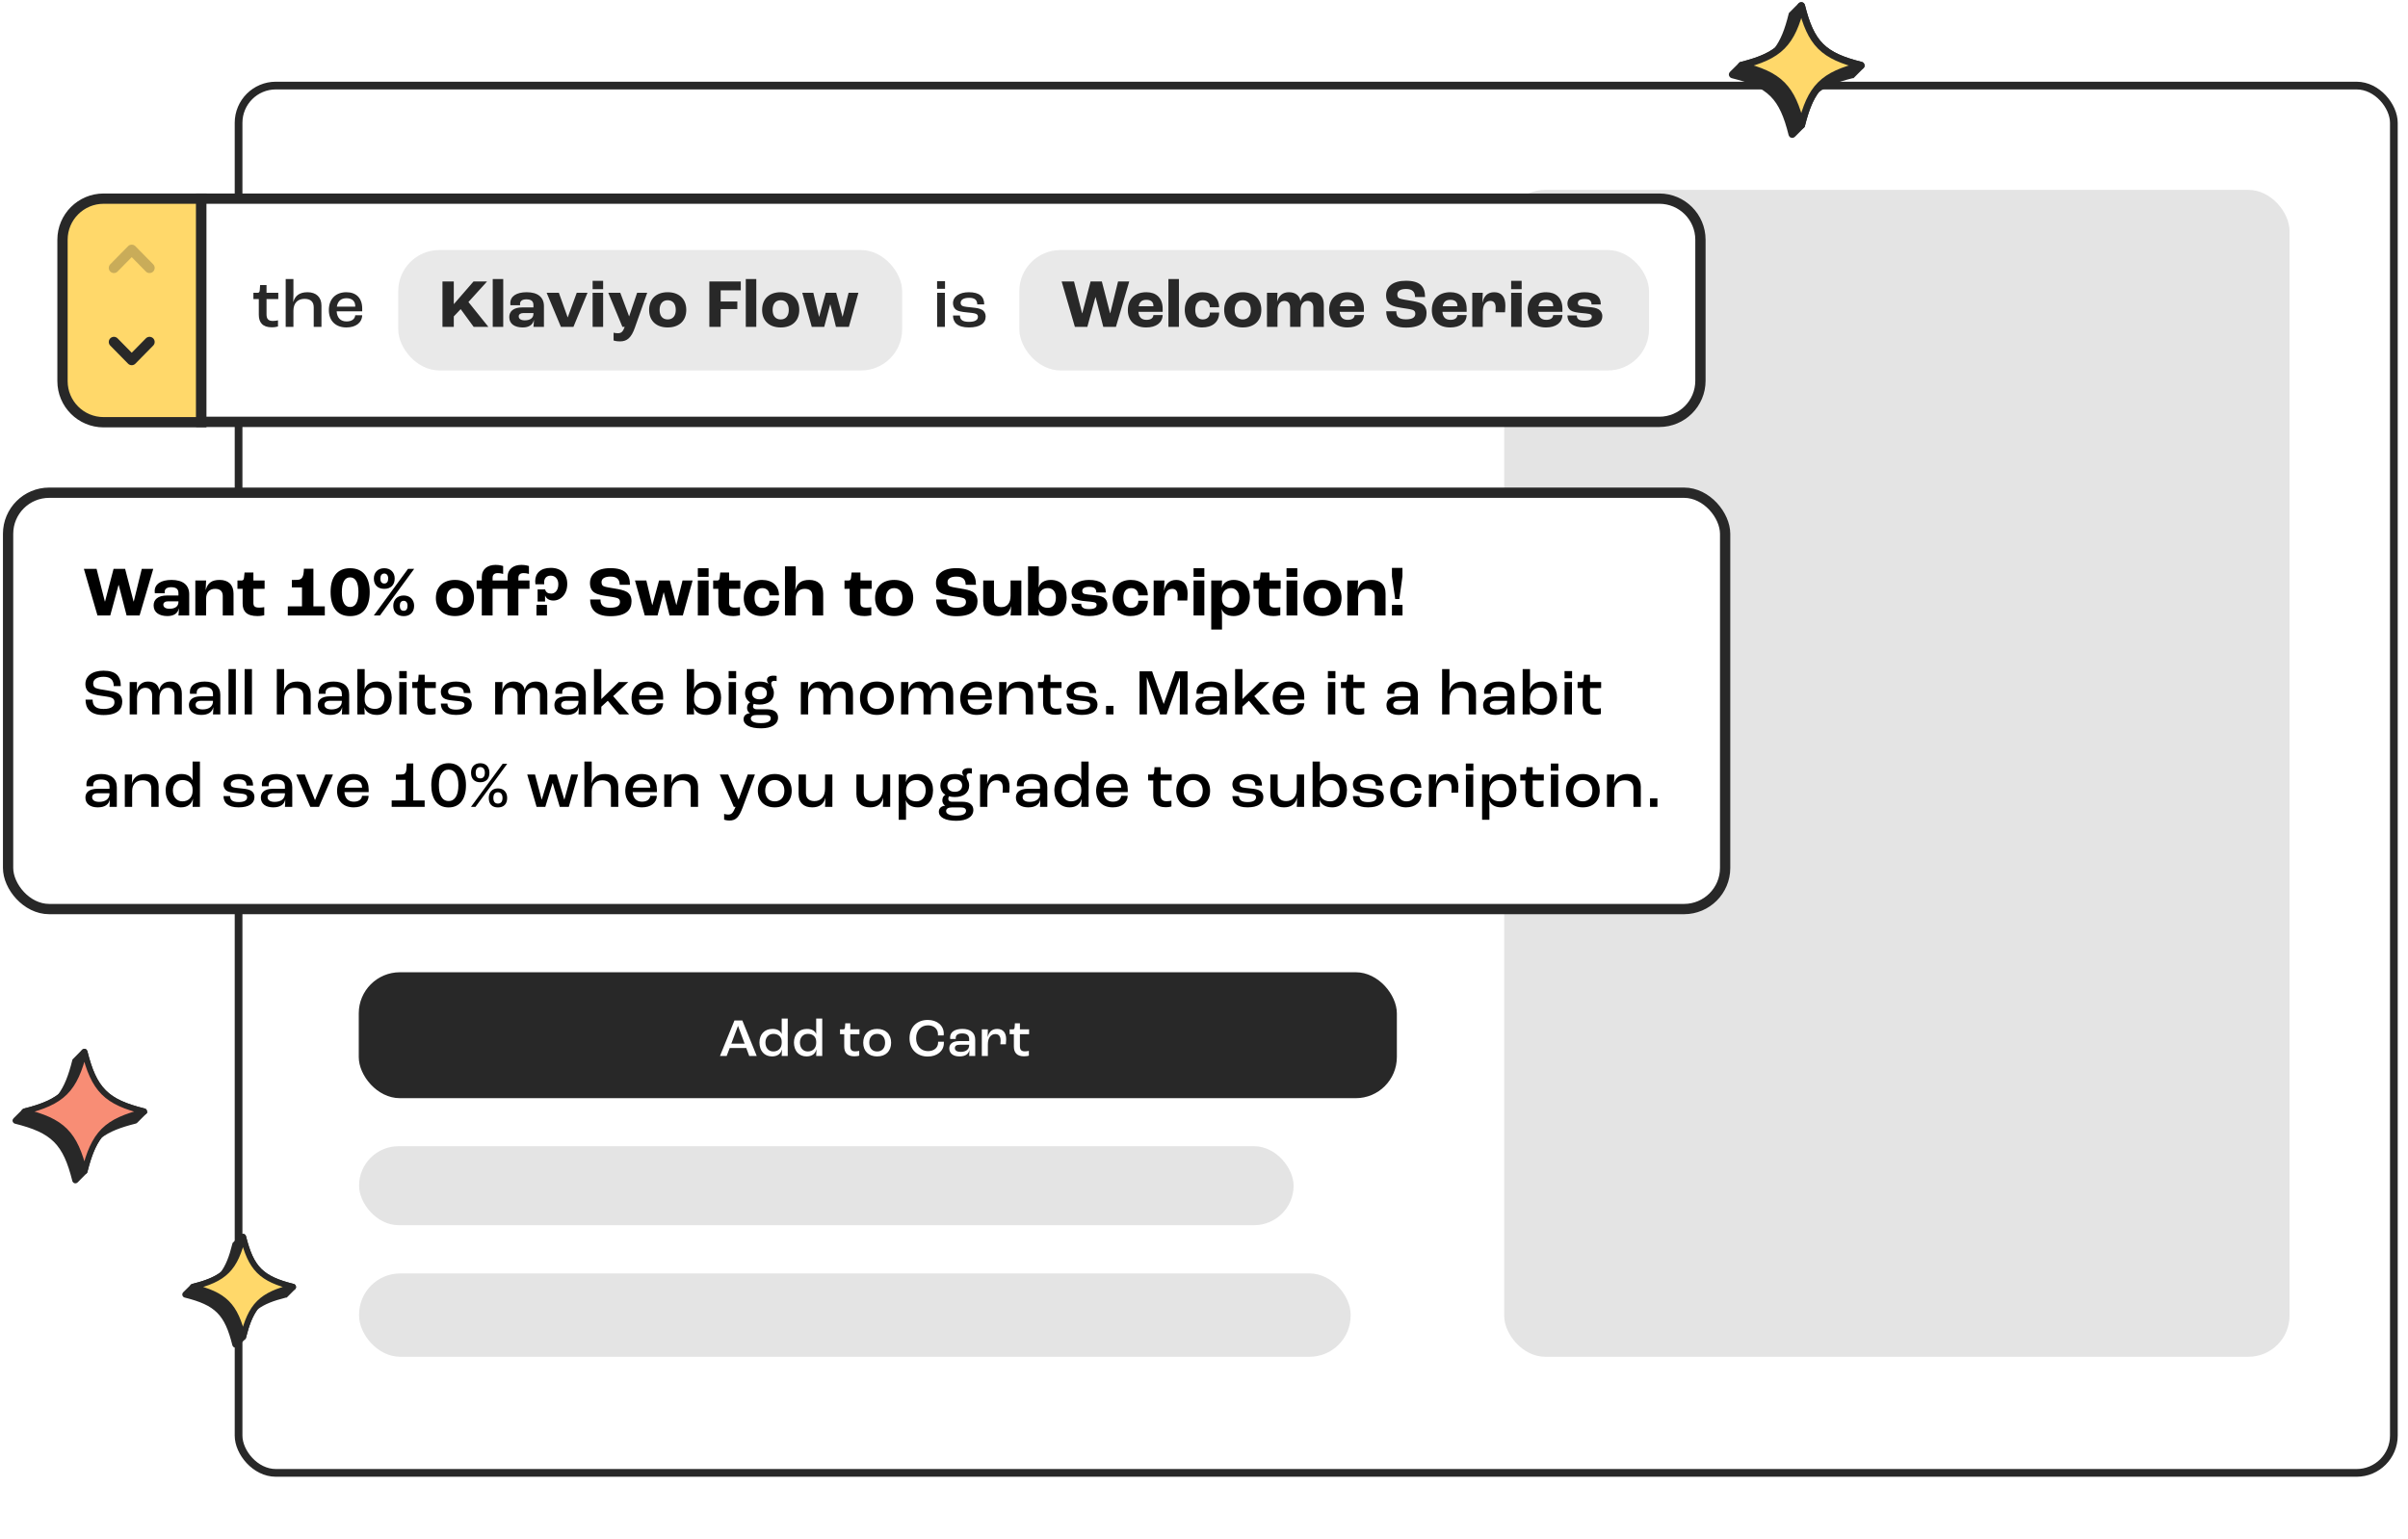
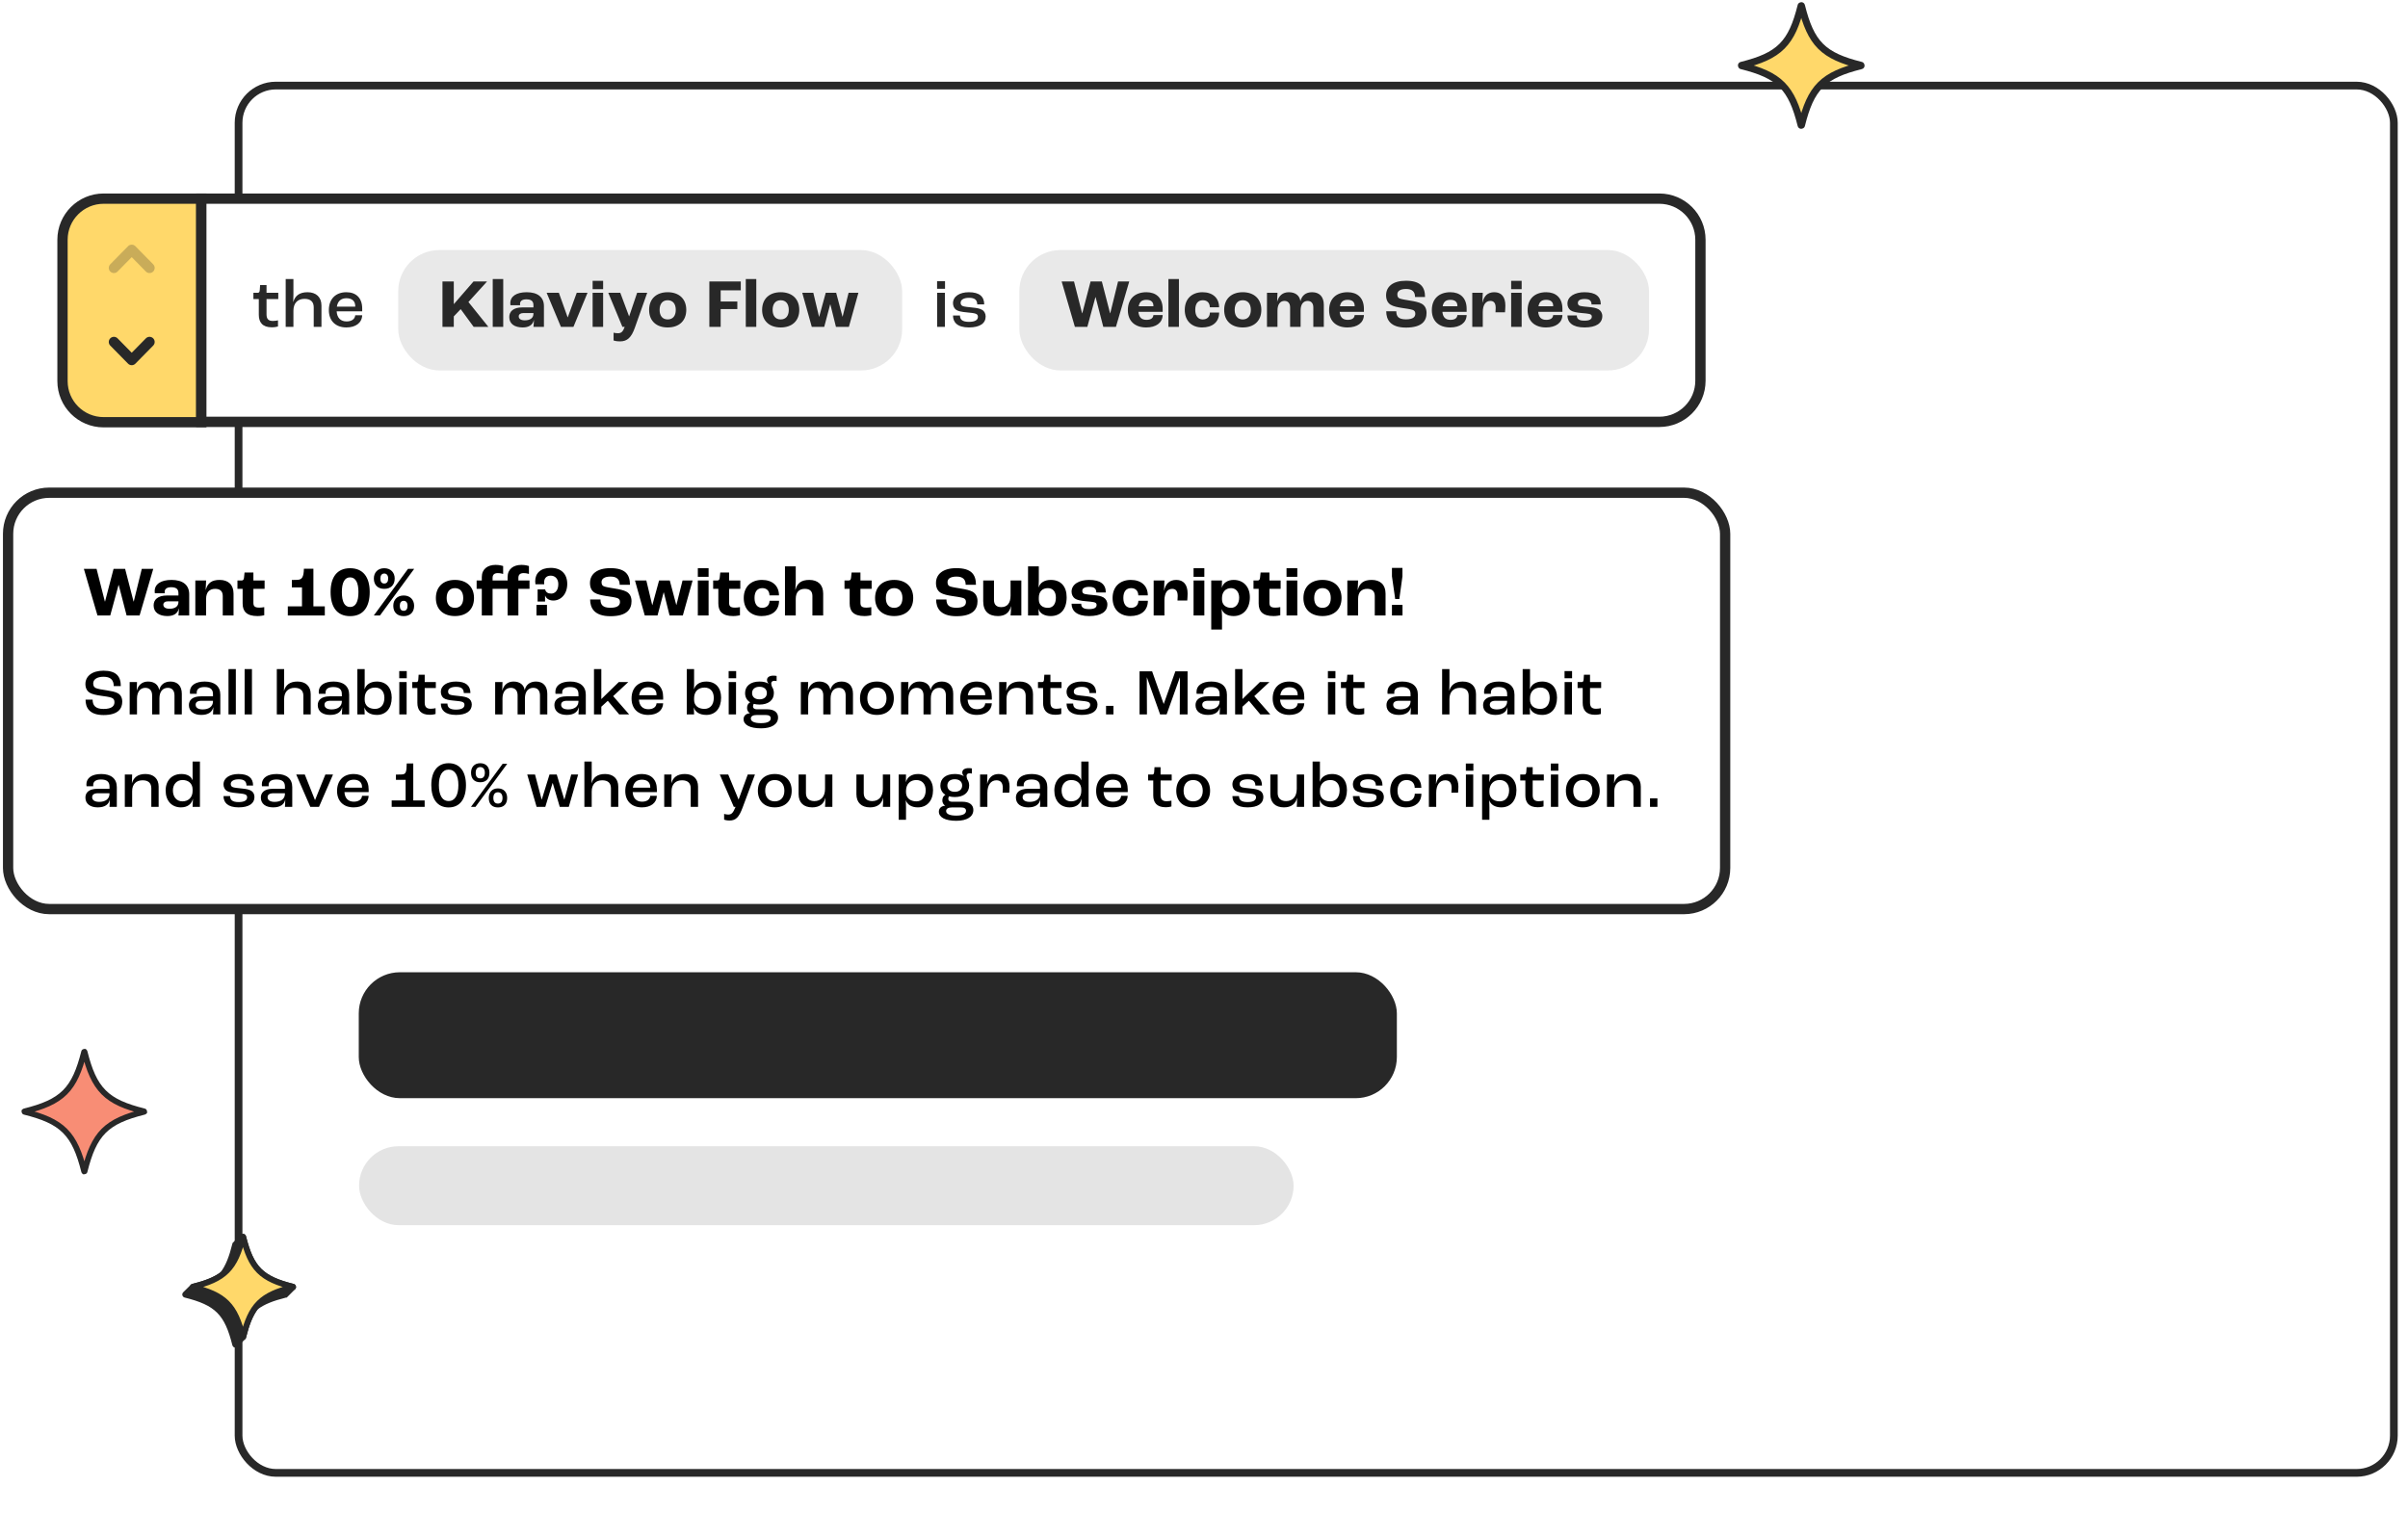
<svg xmlns="http://www.w3.org/2000/svg" width="651" height="416" viewBox="0 0 651 416" fill="none">
  <g filter="url(#filter0_d_3919_1423)">
    <rect x="66.237" y="19.314" width="584.763" height="377.19" rx="11.119" fill="white" />
    <rect x="67.279" y="20.357" width="582.678" height="375.105" rx="10.076" stroke="#282828" stroke-width="2.085" />
  </g>
-   <rect x="406.656" y="51.34" width="212.318" height="315.511" rx="11.119" fill="#E4E4E4" />
-   <rect x="97.076" y="344.314" width="268.066" height="22.537" rx="11.119" fill="#E4E4E4" />
  <rect x="97.076" y="309.916" width="252.646" height="21.35" rx="10.675" fill="#E4E4E4" />
  <g filter="url(#filter1_d_3919_1423)">
    <path d="M19.678 62.046C19.678 55.906 24.656 50.928 30.797 50.928H57.204V111.385H30.797C24.656 111.385 19.678 106.407 19.678 100.267V62.046Z" fill="#FFD86A" stroke="#282828" stroke-width="2.78" />
    <path opacity="0.25" d="M43.205 69.658L38.391 64.762L33.577 69.658" stroke="#282828" stroke-width="2.78" stroke-linecap="round" stroke-linejoin="round" />
    <path d="M33.577 89.68L38.391 94.576L43.205 89.68" stroke="#282828" stroke-width="2.78" stroke-linecap="round" stroke-linejoin="round" />
    <path d="M57.204 50.928H451.373C457.514 50.928 462.492 55.906 462.492 62.046V100.165C462.492 106.306 457.514 111.284 451.373 111.284H57.204V50.928Z" fill="white" />
    <path d="M57.204 50.928H451.373C457.514 50.928 462.492 55.906 462.492 62.046V100.165C462.492 106.306 457.514 111.284 451.373 111.284H57.204V50.928Z" stroke="#282828" stroke-width="2.78" />
    <path d="M76.256 85.718C73.735 85.718 72.745 84.354 72.745 82.319V78.081H71.289V76.381H72.465C72.82 76.381 72.951 76.195 73.007 75.672L73.1 74.29H74.837V76.381H78.011V78.081H74.837V82.207C74.837 83.402 75.285 84 76.554 84C77.077 84 77.675 83.906 77.936 83.832V85.493C77.656 85.587 77.021 85.718 76.256 85.718ZM80.015 85.606V72.665H82.106V76.848C82.106 77.296 82.069 78.361 82.05 78.865H82.069C82.554 77.184 83.749 76.232 85.915 76.232C88.249 76.232 89.687 77.558 89.687 79.836V85.606H87.596V80.302C87.596 78.846 86.774 78.025 85.112 78.025C83.264 78.025 82.106 79.163 82.106 81.236V85.606H80.015ZM100.702 80.657V81.404H93.794C93.906 83.178 94.895 84.13 96.464 84.13C97.808 84.13 98.723 83.533 98.817 82.45H100.702C100.628 84.504 98.947 85.755 96.427 85.755C93.514 85.755 91.684 83.962 91.684 81.068C91.684 78.081 93.514 76.232 96.427 76.232C99.041 76.232 100.702 77.782 100.702 80.657ZM98.817 80.135V80.004C98.817 78.622 97.958 77.856 96.445 77.856C95.007 77.856 94.092 78.603 93.85 80.135H98.817Z" fill="#282828" />
    <rect x="110.441" y="64.826" width="136.237" height="32.559" rx="11.119" fill="#E9E9E9" />
    <path d="M122.4 85.606V73.319H125.462V79.425H125.499L130.802 73.319H134.462L129.421 78.883L134.817 85.606H130.84L127.329 80.807L125.462 82.767V85.606H122.4ZM135.989 85.606V72.665H138.827V85.606H135.989ZM144.101 85.755C141.953 85.755 140.46 84.821 140.46 82.954C140.46 81.442 141.543 80.34 143.989 80.34H146.995V79.724C146.995 78.603 146.36 78.155 145.053 78.155C143.989 78.155 143.373 78.603 143.373 79.35C143.373 79.406 143.373 79.556 143.391 79.742H140.777C140.758 79.593 140.74 79.388 140.74 79.201C140.74 77.334 142.383 76.232 145.184 76.232C148.115 76.232 149.833 77.539 149.833 80.004V85.606H146.995C147.051 85.139 147.126 84.298 147.126 83.738H147.107C146.827 85.045 145.781 85.755 144.101 85.755ZM144.661 83.832C146.136 83.832 146.995 83.178 146.995 82.058V81.871H144.25C143.485 81.871 143.018 82.226 143.018 82.749C143.018 83.458 143.634 83.832 144.661 83.832ZM154.427 85.606L150.562 76.381H153.867L156.238 83.01H156.275L158.703 76.381H161.616L157.807 85.606H154.427ZM162.997 75.41V73.151H165.835V75.41H162.997ZM162.997 85.606V76.381H165.835V85.606H162.997ZM170.435 89.527C169.501 89.527 168.904 89.377 168.661 89.284V87.174C168.941 87.249 169.371 87.323 169.837 87.323C170.771 87.323 171.2 86.875 171.667 85.606H171.051L167.223 76.381H170.472L172.844 82.73H172.881L175.028 76.381H177.754L174.412 85.829C173.478 88.481 172.339 89.527 170.435 89.527ZM183.29 85.755C180.246 85.755 178.267 84 178.267 81.012C178.267 78.006 180.246 76.232 183.29 76.232C186.334 76.232 188.313 78.006 188.313 81.012C188.313 84 186.334 85.755 183.29 85.755ZM183.29 83.589C184.672 83.589 185.475 82.637 185.475 81.012C185.475 79.369 184.672 78.398 183.29 78.398C181.908 78.398 181.105 79.369 181.105 81.012C181.105 82.637 181.908 83.589 183.29 83.589ZM194.553 85.606V73.319H203.049V75.728H197.615V78.734H202.115V80.788H197.615V85.606H194.553ZM204.404 85.606V72.665H207.242V85.606H204.404ZM213.841 85.755C210.798 85.755 208.818 84 208.818 81.012C208.818 78.006 210.798 76.232 213.841 76.232C216.885 76.232 218.864 78.006 218.864 81.012C218.864 84 216.885 85.755 213.841 85.755ZM213.841 83.589C215.223 83.589 216.026 82.637 216.026 81.012C216.026 79.369 215.223 78.398 213.841 78.398C212.459 78.398 211.656 79.369 211.656 81.012C211.656 82.637 212.459 83.589 213.841 83.589ZM222.246 85.606L219.669 76.381H222.657L224.207 82.861H224.244L226.018 76.381H228.837L230.555 82.861H230.574L232.198 76.381H234.85L232.273 85.606H228.781L227.269 79.537H227.213L225.607 85.606H222.246Z" fill="#282828" />
    <path d="M256.119 75.298V73.244H258.266V75.298H256.119ZM256.137 85.606V76.381H258.229V85.606H256.137ZM264.734 85.755C261.56 85.755 260.421 84.336 260.421 82.525H262.307C262.307 83.589 262.923 84.242 264.716 84.242C266.415 84.242 267.162 83.72 267.162 82.879C267.162 82.525 267.031 82.207 266.545 82.039C266.097 81.871 265.22 81.778 264.193 81.684C262.755 81.554 261.784 81.367 261.224 80.956C260.72 80.583 260.421 79.91 260.421 79.201C260.421 77.352 262.213 76.232 264.716 76.232C267.591 76.232 268.861 77.427 268.861 79.518H266.975C266.956 78.323 266.303 77.744 264.772 77.744C263.315 77.744 262.493 78.267 262.493 79.052C262.493 79.444 262.587 79.817 263.128 80.004C263.576 80.153 264.454 80.246 265.574 80.359C266.881 80.489 267.628 80.62 268.282 80.993C268.898 81.329 269.253 82.039 269.253 82.786C269.253 84.653 267.684 85.755 264.734 85.755Z" fill="#282828" />
    <rect x="278.356" y="64.826" width="170.237" height="32.559" rx="11.119" fill="#E9E9E9" />
    <path d="M293.378 85.606L289.793 73.319H293.135L295.32 81.908H295.376L297.616 73.319H300.66L302.882 81.908H302.938L305.048 73.319H308.073L304.469 85.606H301.052L298.979 77.576H298.923L296.739 85.606H293.378ZM317.104 80.732V81.535H310.55C310.68 83.047 311.446 83.701 312.716 83.701C313.817 83.701 314.527 83.309 314.601 82.412H317.104C317.048 84.522 315.292 85.755 312.659 85.755C309.597 85.755 307.693 84.018 307.693 81.087C307.693 78.043 309.597 76.232 312.716 76.232C315.292 76.232 317.104 77.707 317.104 80.732ZM314.601 80.022V79.873C314.601 78.827 313.892 78.286 312.716 78.286C311.52 78.286 310.848 78.809 310.624 80.022H314.601ZM318.663 85.606V72.665H321.501V85.606H318.663ZM327.764 85.755C325.001 85.755 323.078 84 323.078 81.012C323.078 78.006 325.038 76.232 327.876 76.232C330.584 76.232 332.358 77.744 332.358 80.302H329.856C329.837 79.108 329.128 78.398 327.97 78.398C326.644 78.398 325.916 79.313 325.916 80.993C325.916 82.618 326.663 83.589 327.914 83.589C329.128 83.589 329.856 82.898 329.874 81.722H332.377C332.377 84.373 330.491 85.755 327.764 85.755ZM338.756 85.755C335.713 85.755 333.733 84 333.733 81.012C333.733 78.006 335.713 76.232 338.756 76.232C341.8 76.232 343.779 78.006 343.779 81.012C343.779 84 341.8 85.755 338.756 85.755ZM338.756 83.589C340.138 83.589 340.941 82.637 340.941 81.012C340.941 79.369 340.138 78.398 338.756 78.398C337.374 78.398 336.572 79.369 336.572 81.012C336.572 82.637 337.374 83.589 338.756 83.589ZM345.305 85.606V76.381H348.143L348.05 78.771H348.068C348.498 77.184 349.543 76.232 351.224 76.232C352.998 76.232 354.137 77.147 354.342 78.641H354.361C354.734 77.147 355.743 76.232 357.516 76.232C359.533 76.232 360.672 77.502 360.672 79.668V85.606H357.834V80.321C357.834 79.238 357.274 78.585 356.303 78.585C355.182 78.585 354.398 79.444 354.398 81.143V85.606H351.56V80.321C351.56 79.238 351 78.585 350.029 78.585C348.927 78.585 348.143 79.462 348.143 81.199V85.606H345.305ZM371.512 80.732V81.535H364.958C365.089 83.047 365.855 83.701 367.124 83.701C368.226 83.701 368.936 83.309 369.01 82.412H371.512C371.456 84.522 369.701 85.755 367.068 85.755C364.006 85.755 362.102 84.018 362.102 81.087C362.102 78.043 364.006 76.232 367.124 76.232C369.701 76.232 371.512 77.707 371.512 80.732ZM369.01 80.022V79.873C369.01 78.827 368.301 78.286 367.124 78.286C365.929 78.286 365.257 78.809 365.033 80.022H369.01ZM382.884 85.792C378.664 85.792 377.543 83.645 377.543 81.385H380.27C380.27 82.711 380.811 83.57 382.865 83.57C384.938 83.57 385.405 82.823 385.405 82.039C385.405 81.516 385.18 81.18 384.695 81.012C384.153 80.825 382.884 80.639 381.857 80.489C380.643 80.302 379.411 80.06 378.701 79.593C377.917 79.089 377.506 78.23 377.506 77.053C377.506 74.738 379.317 73.132 382.865 73.132C386.768 73.132 388.037 74.757 388.037 77.52H385.33C385.33 76.12 384.602 75.354 382.921 75.354C381.259 75.354 380.55 75.971 380.55 76.792C380.55 77.39 380.718 77.726 381.147 77.912C381.614 78.118 382.902 78.323 383.948 78.491C385.33 78.715 386.375 78.939 387.104 79.332C387.981 79.798 388.448 80.676 388.448 81.834C388.448 83.925 387.272 85.792 382.884 85.792ZM399.285 80.732V81.535H392.731C392.862 83.047 393.628 83.701 394.897 83.701C395.999 83.701 396.709 83.309 396.783 82.412H399.285C399.229 84.522 397.474 85.755 394.841 85.755C391.779 85.755 389.875 84.018 389.875 81.087C389.875 78.043 391.779 76.232 394.897 76.232C397.474 76.232 399.285 77.707 399.285 80.732ZM396.783 80.022V79.873C396.783 78.827 396.074 78.286 394.897 78.286C393.702 78.286 393.03 78.809 392.806 80.022H396.783ZM400.808 85.606V76.381H403.646L403.534 79.014H403.571C403.963 77.259 404.953 76.232 406.764 76.232C408.65 76.232 409.752 77.446 409.752 79.836C409.752 80.359 409.696 81.18 409.658 81.666H407.082C407.119 81.218 407.138 80.751 407.138 80.471C407.138 79.126 406.596 78.585 405.7 78.585C404.486 78.585 403.646 79.574 403.646 81.628V85.606H400.808ZM411.319 75.41V73.151H414.157V75.41H411.319ZM411.319 85.606V76.381H414.157V85.606H411.319ZM425.18 80.732V81.535H418.626C418.757 83.047 419.522 83.701 420.792 83.701C421.894 83.701 422.603 83.309 422.678 82.412H425.18C425.124 84.522 423.369 85.755 420.736 85.755C417.674 85.755 415.769 84.018 415.769 81.087C415.769 78.043 417.674 76.232 420.792 76.232C423.369 76.232 425.18 77.707 425.18 80.732ZM422.678 80.022V79.873C422.678 78.827 421.969 78.286 420.792 78.286C419.597 78.286 418.925 78.809 418.701 80.022H422.678ZM431.146 85.755C427.897 85.755 426.534 84.373 426.534 82.506H429.074C429.074 83.365 429.503 83.925 431.128 83.925C432.603 83.925 433.126 83.496 433.126 82.823C433.126 82.487 432.958 82.226 432.472 82.114C431.987 82.002 431.24 81.927 430.325 81.852C428.999 81.74 427.972 81.535 427.412 81.143C426.889 80.769 426.534 80.097 426.534 79.332C426.534 77.334 428.588 76.232 431.146 76.232C434.171 76.232 435.553 77.39 435.553 79.537H433.051C433.032 78.566 432.584 78.062 431.184 78.062C429.914 78.062 429.354 78.491 429.354 79.126C429.354 79.518 429.503 79.817 430.026 79.948C430.493 80.06 431.315 80.135 432.304 80.228C433.443 80.34 434.246 80.452 434.937 80.844C435.534 81.18 435.964 81.871 435.964 82.674C435.964 84.616 434.302 85.755 431.146 85.755Z" fill="#282828" />
  </g>
  <rect x="96.991" y="262.879" width="280.649" height="34.051" rx="11.119" fill="#282828" />
-   <path d="M202.555 285.521L201.752 283.362H197.272L196.455 285.521H194.645L198.556 275.919H200.687L204.583 285.521H202.555ZM197.71 282.194H201.314L199.534 277.408H199.505L197.71 282.194ZM208.717 285.638C206.631 285.638 205.317 284.121 205.317 281.873C205.317 279.699 206.674 278.196 208.82 278.196C210.177 278.196 211.023 278.736 211.315 279.582H211.33V275.408H212.964V285.521H211.33C211.359 285.098 211.373 284.471 211.403 283.77H211.373C211.096 284.909 210.191 285.638 208.717 285.638ZM209.053 284.296C210.425 284.296 211.33 283.391 211.33 281.99V281.64C211.33 280.355 210.439 279.538 209.082 279.538C207.783 279.538 206.937 280.501 206.937 281.873C206.937 283.303 207.769 284.296 209.053 284.296ZM218.043 285.638C215.956 285.638 214.643 284.121 214.643 281.873C214.643 279.699 216 278.196 218.145 278.196C219.502 278.196 220.349 278.736 220.64 279.582H220.655V275.408H222.289V285.521H220.655C220.684 285.098 220.699 284.471 220.728 283.77H220.699C220.422 284.909 219.517 285.638 218.043 285.638ZM218.378 284.296C219.75 284.296 220.655 283.391 220.655 281.99V281.64C220.655 280.355 219.765 279.538 218.408 279.538C217.109 279.538 216.262 280.501 216.262 281.873C216.262 283.303 217.094 284.296 218.378 284.296ZM230.98 285.609C229.01 285.609 228.236 284.544 228.236 282.953V279.64H227.098V278.312H228.017C228.294 278.312 228.397 278.166 228.44 277.758L228.513 276.678H229.871V278.312H232.351V279.64H229.871V282.866C229.871 283.799 230.221 284.266 231.213 284.266C231.622 284.266 232.089 284.193 232.293 284.135V285.434C232.074 285.507 231.578 285.609 230.98 285.609ZM237.135 285.638C234.844 285.638 233.37 284.223 233.37 281.932C233.37 279.626 234.844 278.196 237.135 278.196C239.441 278.196 240.915 279.626 240.915 281.932C240.915 284.223 239.441 285.638 237.135 285.638ZM237.135 284.296C238.463 284.296 239.28 283.391 239.28 281.932C239.28 280.458 238.463 279.538 237.135 279.538C235.807 279.538 235.004 280.458 235.004 281.932C235.004 283.391 235.807 284.296 237.135 284.296ZM250.825 285.667C247.965 285.667 245.893 283.785 245.893 280.735C245.893 277.67 247.936 275.773 250.825 275.773C253.35 275.773 255.145 277.276 255.145 279.494C255.145 279.597 255.13 279.786 255.116 279.961H253.569C253.583 279.83 253.583 279.713 253.583 279.64C253.583 278.166 252.43 277.233 250.884 277.233C249.016 277.233 247.673 278.59 247.673 280.735C247.673 282.88 249.074 284.208 250.884 284.208C252.489 284.208 253.612 283.289 253.612 281.902V281.669H255.174V282.005C255.174 284.179 253.364 285.667 250.825 285.667ZM259.387 285.638C257.738 285.638 256.644 284.85 256.644 283.449C256.644 282.355 257.417 281.494 259.343 281.494H262.014V280.983C262.014 279.903 261.386 279.422 260.117 279.422C259.008 279.422 258.38 279.845 258.38 280.647C258.38 280.691 258.38 280.808 258.395 280.925H256.892C256.877 280.822 256.862 280.633 256.862 280.501C256.862 279.057 258.117 278.196 260.175 278.196C262.364 278.196 263.648 279.232 263.648 281.129V285.521H262.014C262.043 285.171 262.087 284.515 262.087 283.931H262.072C261.839 284.996 260.978 285.638 259.387 285.638ZM259.723 284.412C261.138 284.412 262.014 283.727 262.014 282.617V282.486H259.489C258.555 282.486 258.147 282.807 258.147 283.376C258.147 284.033 258.73 284.412 259.723 284.412ZM265.432 285.521V278.312H267.067L267.008 280.385H267.023C267.359 279.086 268.103 278.196 269.591 278.196C271.153 278.196 272.014 279.217 272.014 281.012C272.014 281.465 271.97 282.048 271.941 282.355H270.452C270.481 282.077 270.511 281.713 270.511 281.377C270.511 280.166 270.044 279.597 269.081 279.597C267.84 279.597 267.067 280.647 267.067 282.369V285.521H265.432ZM276.842 285.609C274.872 285.609 274.099 284.544 274.099 282.953V279.64H272.96V278.312H273.88C274.157 278.312 274.259 278.166 274.303 277.758L274.376 276.678H275.733V278.312H278.214V279.64H275.733V282.866C275.733 283.799 276.083 284.266 277.076 284.266C277.484 284.266 277.951 284.193 278.156 284.135V285.434C277.937 285.507 277.441 285.609 276.842 285.609Z" fill="white" />
  <g filter="url(#filter2_d_3919_1423)">
    <rect x="4.558" y="130.848" width="464.204" height="112.576" rx="11.119" fill="white" />
    <rect x="4.558" y="130.848" width="464.204" height="112.576" rx="11.119" stroke="#282828" stroke-width="2.78" />
  </g>
  <path d="M26.354 166.418L22.675 153.809H26.105L28.347 162.624H28.404L30.704 153.809H33.827L36.107 162.624H36.165L38.33 153.809H41.434L37.736 166.418H34.23L32.102 158.178H32.045L29.803 166.418H26.354ZM45.269 166.571C43.065 166.571 41.532 165.613 41.532 163.697C41.532 162.145 42.644 161.014 45.154 161.014H48.239V160.382C48.239 159.232 47.587 158.772 46.246 158.772C45.154 158.772 44.521 159.232 44.521 159.999C44.521 160.056 44.521 160.21 44.541 160.401H41.858C41.839 160.248 41.819 160.037 41.819 159.845C41.819 157.929 43.506 156.799 46.38 156.799C49.388 156.799 51.151 158.14 51.151 160.669V166.418H48.239C48.296 165.939 48.373 165.077 48.373 164.502H48.354C48.066 165.843 46.993 166.571 45.269 166.571ZM45.843 164.598C47.357 164.598 48.239 163.927 48.239 162.777V162.586H45.422C44.636 162.586 44.157 162.95 44.157 163.486C44.157 164.214 44.79 164.598 45.843 164.598ZM52.807 166.418V156.952H55.719L55.604 159.462H55.642C56.122 157.661 57.233 156.799 59.379 156.799C61.659 156.799 63.135 158.044 63.135 160.497V166.418H60.222V161.148C60.222 159.807 59.456 159.213 58.172 159.213C56.639 159.213 55.719 160.114 55.719 161.915V166.418H52.807ZM69.599 166.571C66.648 166.571 65.594 165.268 65.594 163.16V159.213H64.195V156.952H65.326C65.767 156.952 65.92 156.703 65.978 156.128L66.112 154.806H68.507V156.952H71.534V159.213H68.507V163.007C68.507 163.984 68.967 164.291 70.116 164.291C70.519 164.291 71.113 164.234 71.439 164.157V166.36C71.189 166.418 70.385 166.571 69.599 166.571ZM77.81 166.418V163.946H81.642V158.83H78.902V156.818L80.397 156.78C81.68 156.741 82.102 155.975 82.159 153.771H84.727V163.946H87.812V166.418H77.81ZM94.644 166.59C90.984 166.59 89.374 163.965 89.374 160.056C89.374 156.051 91.137 153.637 94.644 153.637C98.169 153.637 99.951 156.051 99.951 160.056C99.951 163.965 98.342 166.59 94.644 166.59ZM94.644 164.119C96.196 164.119 96.905 162.643 96.905 160.075C96.905 157.489 96.119 156.109 94.644 156.109C93.187 156.109 92.421 157.489 92.421 160.075C92.421 162.643 93.111 164.119 94.644 164.119ZM103.889 159.213C102.146 159.213 101.073 158.178 101.073 156.415C101.073 154.825 102.107 153.637 103.889 153.637C105.652 153.637 106.706 154.825 106.706 156.415C106.706 158.178 105.633 159.213 103.889 159.213ZM101.054 166.418L110.309 153.809H111.976L102.721 166.418H101.054ZM103.889 157.776C104.579 157.776 104.943 157.278 104.943 156.415C104.943 155.572 104.541 155.074 103.889 155.074C103.219 155.074 102.836 155.572 102.836 156.415C102.836 157.278 103.18 157.776 103.889 157.776ZM109.14 166.59C107.377 166.59 106.323 165.537 106.323 163.793C106.323 162.202 107.358 161.014 109.14 161.014C110.903 161.014 111.957 162.202 111.957 163.793C111.957 165.537 110.884 166.59 109.14 166.59ZM109.14 165.153C109.83 165.153 110.175 164.655 110.175 163.793C110.175 162.931 109.791 162.451 109.14 162.451C108.469 162.451 108.086 162.931 108.086 163.793C108.086 164.655 108.431 165.153 109.14 165.153ZM122.994 166.571C119.87 166.571 117.839 164.77 117.839 161.704C117.839 158.619 119.87 156.799 122.994 156.799C126.117 156.799 128.148 158.619 128.148 161.704C128.148 164.77 126.117 166.571 122.994 166.571ZM122.994 164.348C124.412 164.348 125.235 163.371 125.235 161.704C125.235 160.018 124.412 159.021 122.994 159.021C121.576 159.021 120.752 160.018 120.752 161.704C120.752 163.371 121.576 164.348 122.994 164.348ZM130.256 166.418V159.213H128.858V156.952H130.256V156.032C130.256 153.848 131.847 152.736 133.993 152.736C134.951 152.736 135.775 152.947 136.024 153.043V155.189C135.775 155.112 135.258 154.959 134.587 154.959C133.629 154.959 133.169 155.4 133.169 156.243V156.952H137.231V156.032C137.231 153.848 138.822 152.736 140.968 152.736C141.926 152.736 142.75 152.947 142.999 153.043V155.189C142.75 155.112 142.233 154.959 141.562 154.959C140.604 154.959 140.144 155.4 140.144 156.243V156.952H143.152V159.213H140.144V166.418H137.231V159.213H133.169V166.418H130.256ZM145.345 162.643V159.366H147.376C147.568 160.133 148.104 160.497 149.024 160.497C149.982 160.497 150.94 159.73 150.94 157.948C150.94 156.473 150.039 155.649 148.89 155.649C147.683 155.649 147.108 156.415 147.108 157.45C147.108 157.565 147.108 157.795 147.127 157.968H144.751C144.712 157.738 144.693 157.469 144.693 157.144C144.693 154.998 146.15 153.541 148.89 153.541C151.726 153.541 153.354 155.189 153.354 157.872C153.354 160.669 151.611 162.375 149.599 162.375C148.411 162.375 147.644 161.781 147.395 161.053H147.357V162.643H145.345ZM145.038 166.418V163.544H147.874V166.418H145.038ZM165.022 166.61C160.691 166.61 159.541 164.406 159.541 162.087H162.339C162.339 163.448 162.895 164.329 165.003 164.329C167.13 164.329 167.609 163.563 167.609 162.758C167.609 162.222 167.379 161.877 166.88 161.704C166.325 161.513 165.022 161.321 163.968 161.168C162.722 160.976 161.458 160.727 160.729 160.248C159.925 159.73 159.503 158.849 159.503 157.642C159.503 155.266 161.362 153.618 165.003 153.618C169.007 153.618 170.31 155.285 170.31 158.121H167.532C167.532 156.684 166.785 155.898 165.06 155.898C163.355 155.898 162.627 156.53 162.627 157.374C162.627 157.987 162.799 158.332 163.24 158.523C163.719 158.734 165.041 158.945 166.114 159.117C167.532 159.347 168.605 159.577 169.352 159.98C170.253 160.459 170.732 161.359 170.732 162.547C170.732 164.693 169.525 166.61 165.022 166.61ZM174.311 166.418L171.666 156.952H174.732L176.323 163.601H176.361L178.181 156.952H181.075L182.838 163.601H182.857L184.524 156.952H187.245L184.601 166.418H181.017L179.465 160.19H179.408L177.76 166.418H174.311ZM188.657 155.956V153.637H191.569V155.956H188.657ZM188.657 166.418V156.952H191.569V166.418H188.657ZM198.206 166.571C195.255 166.571 194.201 165.268 194.201 163.16V159.213H192.802V156.952H193.933C194.373 156.952 194.527 156.703 194.584 156.128L194.718 154.806H197.113V156.952H200.141V159.213H197.113V163.007C197.113 163.984 197.573 164.291 198.723 164.291C199.125 164.291 199.719 164.234 200.045 164.157V166.36C199.796 166.418 198.991 166.571 198.206 166.571ZM205.881 166.571C203.045 166.571 201.071 164.77 201.071 161.704C201.071 158.619 203.083 156.799 205.996 156.799C208.774 156.799 210.594 158.351 210.594 160.976H208.027C208.008 159.75 207.279 159.021 206.091 159.021C204.731 159.021 203.984 159.96 203.984 161.685C203.984 163.352 204.75 164.348 206.034 164.348C207.279 164.348 208.027 163.64 208.046 162.432H210.614C210.614 165.153 208.678 166.571 205.881 166.571ZM212.217 166.418V153.139H215.129V157.316C215.129 157.68 215.072 158.753 215.014 159.462H215.053C215.532 157.661 216.643 156.799 218.789 156.799C221.07 156.799 222.545 158.044 222.545 160.497V166.418H219.632V161.148C219.632 159.807 218.885 159.213 217.582 159.213C216.049 159.213 215.129 160.114 215.129 161.915V166.418H212.217ZM233.712 166.571C230.761 166.571 229.707 165.268 229.707 163.16V159.213H228.308V156.952H229.439C229.88 156.952 230.033 156.703 230.09 156.128L230.225 154.806H232.62V156.952H235.647V159.213H232.62V163.007C232.62 163.984 233.08 164.291 234.229 164.291C234.632 164.291 235.226 164.234 235.552 164.157V166.36C235.302 166.418 234.498 166.571 233.712 166.571ZM241.732 166.571C238.608 166.571 236.577 164.77 236.577 161.704C236.577 158.619 238.608 156.799 241.732 156.799C244.855 156.799 246.886 158.619 246.886 161.704C246.886 164.77 244.855 166.571 241.732 166.571ZM241.732 164.348C243.15 164.348 243.974 163.371 243.974 161.704C243.974 160.018 243.15 159.021 241.732 159.021C240.314 159.021 239.49 160.018 239.49 161.704C239.49 163.371 240.314 164.348 241.732 164.348ZM258.559 166.61C254.229 166.61 253.079 164.406 253.079 162.087H255.877C255.877 163.448 256.432 164.329 258.54 164.329C260.667 164.329 261.146 163.563 261.146 162.758C261.146 162.222 260.916 161.877 260.418 161.704C259.862 161.513 258.559 161.321 257.505 161.168C256.26 160.976 254.995 160.727 254.267 160.248C253.462 159.73 253.041 158.849 253.041 157.642C253.041 155.266 254.899 153.618 258.54 153.618C262.545 153.618 263.848 155.285 263.848 158.121H261.069C261.069 156.684 260.322 155.898 258.598 155.898C256.892 155.898 256.164 156.53 256.164 157.374C256.164 157.987 256.336 158.332 256.777 158.523C257.256 158.734 258.578 158.945 259.651 159.117C261.069 159.347 262.142 159.577 262.89 159.98C263.79 160.459 264.269 161.359 264.269 162.547C264.269 164.693 263.062 166.61 258.559 166.61ZM269.796 166.571C267.343 166.571 265.81 165.345 265.81 162.566V156.952H268.722V162.222C268.722 163.544 269.451 164.157 270.696 164.157C272.267 164.157 273.206 163.122 273.206 161.053V156.952H276.119V166.418H273.206C273.264 165.766 273.321 164.981 273.34 163.946H273.302C272.881 165.766 271.597 166.571 269.796 166.571ZM284.059 166.571C282.334 166.571 281.108 165.843 280.763 164.636H280.744C280.763 165.192 280.801 165.958 280.84 166.418H277.927V153.139H280.84V157.105C280.84 157.546 280.801 158.332 280.782 158.792H280.82C281.184 157.546 282.392 156.799 284.078 156.799C286.78 156.799 288.37 158.542 288.37 161.493C288.37 164.693 286.761 166.571 284.059 166.571ZM283.311 164.348C284.653 164.348 285.458 163.333 285.458 161.589C285.458 159.98 284.653 159.021 283.292 159.021C281.759 159.021 280.84 159.999 280.84 161.628V162.068C280.84 163.505 281.759 164.348 283.311 164.348ZM294.432 166.571C291.098 166.571 289.699 165.153 289.699 163.237H292.305C292.305 164.119 292.746 164.693 294.413 164.693C295.927 164.693 296.463 164.253 296.463 163.563C296.463 163.218 296.291 162.95 295.792 162.835C295.294 162.72 294.528 162.643 293.589 162.566C292.228 162.451 291.174 162.241 290.6 161.838C290.063 161.455 289.699 160.765 289.699 159.98C289.699 157.929 291.807 156.799 294.432 156.799C297.536 156.799 298.954 157.987 298.954 160.19H296.386C296.367 159.194 295.907 158.677 294.47 158.677C293.167 158.677 292.592 159.117 292.592 159.769C292.592 160.171 292.746 160.478 293.282 160.612C293.761 160.727 294.604 160.804 295.62 160.899C296.789 161.014 297.613 161.129 298.322 161.532C298.935 161.877 299.376 162.586 299.376 163.41C299.376 165.402 297.67 166.571 294.432 166.571ZM305.593 166.571C302.757 166.571 300.784 164.77 300.784 161.704C300.784 158.619 302.796 156.799 305.708 156.799C308.487 156.799 310.307 158.351 310.307 160.976H307.739C307.72 159.75 306.992 159.021 305.804 159.021C304.444 159.021 303.696 159.96 303.696 161.685C303.696 163.352 304.463 164.348 305.747 164.348C306.992 164.348 307.739 163.64 307.759 162.432H310.326C310.326 165.153 308.391 166.571 305.593 166.571ZM311.891 166.418V156.952H314.804L314.689 159.654H314.727C315.129 157.853 316.145 156.799 318.004 156.799C319.939 156.799 321.07 158.044 321.07 160.497C321.07 161.033 321.012 161.877 320.974 162.375H318.329C318.368 161.915 318.387 161.436 318.387 161.148C318.387 159.769 317.831 159.213 316.912 159.213C315.666 159.213 314.804 160.229 314.804 162.336V166.418H311.891ZM322.678 155.956V153.637H325.591V155.956H322.678ZM322.678 166.418V156.952H325.591V166.418H322.678ZM327.456 170.212V156.952H330.368L330.311 158.887H330.33C330.694 157.584 331.901 156.799 333.53 156.799C336.174 156.799 337.899 158.677 337.899 161.474C337.899 164.54 336.174 166.571 333.511 166.571C331.786 166.571 330.713 165.862 330.292 164.713H330.273C330.311 165.345 330.368 166.284 330.368 166.629V170.212H327.456ZM332.821 164.348C334.124 164.348 335.006 163.237 335.006 161.589C335.006 160.056 334.124 159.021 332.802 159.021C331.346 159.021 330.368 160.075 330.368 161.666V162.087C330.368 163.448 331.346 164.348 332.821 164.348ZM344.285 166.571C341.334 166.571 340.28 165.268 340.28 163.16V159.213H338.881V156.952H340.012C340.452 156.952 340.606 156.703 340.663 156.128L340.797 154.806H343.193V156.952H346.22V159.213H343.193V163.007C343.193 163.984 343.652 164.291 344.802 164.291C345.205 164.291 345.799 164.234 346.124 164.157V166.36C345.875 166.418 345.07 166.571 344.285 166.571ZM347.811 155.956V153.637H350.724V155.956H347.811ZM347.811 166.418V156.952H350.724V166.418H347.811ZM357.532 166.571C354.409 166.571 352.378 164.77 352.378 161.704C352.378 158.619 354.409 156.799 357.532 156.799C360.656 156.799 362.687 158.619 362.687 161.704C362.687 164.77 360.656 166.571 357.532 166.571ZM357.532 164.348C358.95 164.348 359.774 163.371 359.774 161.704C359.774 160.018 358.95 159.021 357.532 159.021C356.114 159.021 355.29 160.018 355.29 161.704C355.29 163.371 356.114 164.348 357.532 164.348ZM364.252 166.418V156.952H367.165L367.05 159.462H367.088C367.567 157.661 368.679 156.799 370.825 156.799C373.105 156.799 374.581 158.044 374.581 160.497V166.418H371.668V161.148C371.668 159.807 370.902 159.213 369.618 159.213C368.085 159.213 367.165 160.114 367.165 161.915V166.418H364.252ZM377.193 161.972L376.312 155.821V153.541H379.148V155.821L378.305 161.972H377.193ZM376.312 166.418V163.544H379.167V166.418H376.312Z" fill="black" />
  <path d="M27.991 193.335C24.136 193.335 23.127 191.301 23.127 189.178H25.038C25.038 190.664 25.745 191.69 27.974 191.69C30.344 191.69 30.945 190.806 30.945 189.851C30.945 189.214 30.68 188.842 30.132 188.648C29.548 188.418 28.292 188.259 27.284 188.117C26.117 187.958 24.878 187.693 24.242 187.286C23.534 186.844 23.092 186.048 23.092 184.951C23.092 182.828 24.914 181.343 27.956 181.343C31.405 181.343 32.661 182.864 32.661 185.517H30.751C30.751 183.801 29.813 182.988 27.991 182.988C26.24 182.988 25.197 183.713 25.197 184.774C25.197 185.429 25.427 185.818 25.887 186.03C26.4 186.278 27.709 186.49 28.717 186.631C29.937 186.826 31.069 187.021 31.794 187.41C32.59 187.816 33.05 188.63 33.05 189.709C33.05 191.584 31.954 193.335 27.991 193.335ZM35.057 193.158V184.42H37.038L36.967 186.72H36.985C37.374 185.216 38.435 184.279 40.027 184.279C41.725 184.279 42.822 185.163 43.034 186.578H43.052C43.37 185.163 44.432 184.279 46.094 184.279C48.04 184.279 49.154 185.535 49.154 187.587V193.158H47.173V188.029C47.173 186.755 46.554 185.977 45.369 185.977C43.989 185.977 43.105 187.003 43.105 188.825V193.158H41.124V187.993C41.124 186.755 40.47 185.977 39.285 185.977C37.94 185.977 37.038 187.021 37.038 188.895V193.158H35.057ZM54.395 193.3C52.397 193.3 51.07 192.345 51.07 190.647C51.07 189.32 52.007 188.276 54.342 188.276H57.579V187.657C57.579 186.348 56.819 185.765 55.28 185.765C53.935 185.765 53.175 186.278 53.175 187.25C53.175 187.304 53.175 187.445 53.193 187.587H51.371C51.353 187.463 51.335 187.233 51.335 187.074C51.335 185.322 52.856 184.279 55.35 184.279C58.004 184.279 59.56 185.535 59.56 187.834V193.158H57.579C57.614 192.734 57.667 191.938 57.667 191.23H57.65C57.367 192.521 56.323 193.3 54.395 193.3ZM54.802 191.814C56.518 191.814 57.579 190.983 57.579 189.638V189.479H54.519C53.387 189.479 52.892 189.868 52.892 190.558C52.892 191.354 53.599 191.814 54.802 191.814ZM61.775 193.158V180.901H63.756V193.158H61.775ZM66.134 193.158V180.901H68.115V193.158H66.134ZM74.835 193.158V180.901H76.816V184.863C76.816 185.287 76.781 186.295 76.763 186.773H76.781C77.241 185.181 78.373 184.279 80.425 184.279C82.636 184.279 83.998 185.535 83.998 187.693V193.158H82.017V188.135C82.017 186.755 81.238 185.977 79.664 185.977C77.913 185.977 76.816 187.056 76.816 189.019V193.158H74.835ZM89.232 193.3C87.233 193.3 85.907 192.345 85.907 190.647C85.907 189.32 86.844 188.276 89.179 188.276H92.416V187.657C92.416 186.348 91.655 185.765 90.116 185.765C88.772 185.765 88.011 186.278 88.011 187.25C88.011 187.304 88.011 187.445 88.029 187.587H86.207C86.19 187.463 86.172 187.233 86.172 187.074C86.172 185.322 87.693 184.279 90.187 184.279C92.84 184.279 94.397 185.535 94.397 187.834V193.158H92.416C92.451 192.734 92.504 191.938 92.504 191.23H92.487C92.204 192.521 91.16 193.3 89.232 193.3ZM89.639 191.814C91.355 191.814 92.416 190.983 92.416 189.638V189.479H89.356C88.224 189.479 87.728 189.868 87.728 190.558C87.728 191.354 88.436 191.814 89.639 191.814ZM101.901 193.3C100.097 193.3 98.894 192.521 98.54 191.301H98.522C98.522 191.92 98.558 192.716 98.593 193.158H96.612V180.901H98.593V184.863C98.593 185.234 98.576 185.942 98.558 186.366H98.576C98.947 185.093 100.15 184.279 101.883 184.279C104.395 184.279 105.898 185.942 105.898 188.63C105.898 191.513 104.359 193.3 101.901 193.3ZM101.388 191.672C102.944 191.672 103.917 190.54 103.917 188.683C103.917 186.967 102.98 185.906 101.423 185.906C99.69 185.906 98.593 187.003 98.593 188.772V189.214C98.593 190.735 99.672 191.672 101.388 191.672ZM107.932 183.395V181.449H109.966V183.395H107.932ZM107.95 193.158V184.42H109.931V193.158H107.95ZM116.164 193.264C113.776 193.264 112.839 191.973 112.839 190.045V186.03H111.459V184.42H112.574C112.91 184.42 113.033 184.244 113.087 183.748L113.175 182.439H114.82V184.42H117.827V186.03H114.82V189.939C114.82 191.071 115.244 191.637 116.447 191.637C116.943 191.637 117.509 191.549 117.756 191.478V193.052C117.491 193.141 116.889 193.264 116.164 193.264ZM123.268 193.3C120.261 193.3 119.182 191.955 119.182 190.24H120.969C120.969 191.248 121.552 191.867 123.25 191.867C124.86 191.867 125.568 191.372 125.568 190.576C125.568 190.24 125.444 189.939 124.984 189.78C124.559 189.621 123.728 189.532 122.755 189.444C121.393 189.32 120.473 189.143 119.943 188.754C119.465 188.4 119.182 187.763 119.182 187.091C119.182 185.34 120.88 184.279 123.25 184.279C125.974 184.279 127.177 185.411 127.177 187.392H125.391C125.373 186.26 124.754 185.712 123.304 185.712C121.924 185.712 121.146 186.207 121.146 186.95C121.146 187.321 121.234 187.675 121.747 187.852C122.171 187.993 123.003 188.082 124.064 188.188C125.302 188.312 126.01 188.436 126.629 188.789C127.213 189.108 127.549 189.78 127.549 190.487C127.549 192.256 126.063 193.3 123.268 193.3ZM133.866 193.158V184.42H135.847L135.776 186.72H135.794C136.183 185.216 137.244 184.279 138.836 184.279C140.534 184.279 141.631 185.163 141.843 186.578H141.861C142.179 185.163 143.24 184.279 144.903 184.279C146.849 184.279 147.963 185.535 147.963 187.587V193.158H145.982V188.029C145.982 186.755 145.363 185.977 144.178 185.977C142.798 185.977 141.914 187.003 141.914 188.825V193.158H139.933V187.993C139.933 186.755 139.278 185.977 138.093 185.977C136.749 185.977 135.847 187.021 135.847 188.895V193.158H133.866ZM153.204 193.3C151.205 193.3 149.879 192.345 149.879 190.647C149.879 189.32 150.816 188.276 153.151 188.276H156.388V187.657C156.388 186.348 155.627 185.765 154.088 185.765C152.744 185.765 151.984 186.278 151.984 187.25C151.984 187.304 151.984 187.445 152.001 187.587H150.179C150.162 187.463 150.144 187.233 150.144 187.074C150.144 185.322 151.665 184.279 154.159 184.279C156.812 184.279 158.369 185.535 158.369 187.834V193.158H156.388C156.423 192.734 156.476 191.938 156.476 191.23H156.459C156.176 192.521 155.132 193.3 153.204 193.3ZM153.611 191.814C155.327 191.814 156.388 190.983 156.388 189.638V189.479H153.328C152.196 189.479 151.701 189.868 151.701 190.558C151.701 191.354 152.408 191.814 153.611 191.814ZM160.584 193.158V180.901H162.565V189.002H162.583L167.288 184.42H169.853L165.767 188.223L170.082 193.158H167.394L164.316 189.479L162.565 191.089V193.158H160.584ZM179.283 188.471V189.178H172.738C172.844 190.859 173.782 191.761 175.268 191.761C176.541 191.761 177.408 191.195 177.496 190.169H179.283C179.212 192.115 177.62 193.3 175.232 193.3C172.473 193.3 170.74 191.602 170.74 188.86C170.74 186.03 172.473 184.279 175.232 184.279C177.709 184.279 179.283 185.747 179.283 188.471ZM177.496 187.976V187.852C177.496 186.543 176.683 185.818 175.25 185.818C173.888 185.818 173.021 186.525 172.791 187.976H177.496ZM190.955 193.3C189.151 193.3 187.948 192.521 187.594 191.301H187.577C187.577 191.92 187.612 192.716 187.647 193.158H185.666V180.901H187.647V184.863C187.647 185.234 187.63 185.942 187.612 186.366H187.63C188.001 185.093 189.204 184.279 190.937 184.279C193.449 184.279 194.952 185.942 194.952 188.63C194.952 191.513 193.414 193.3 190.955 193.3ZM190.442 191.672C191.999 191.672 192.971 190.54 192.971 188.683C192.971 186.967 192.034 185.906 190.477 185.906C188.744 185.906 187.647 187.003 187.647 188.772V189.214C187.647 190.735 188.726 191.672 190.442 191.672ZM196.987 183.395V181.449H199.021V183.395H196.987ZM197.004 193.158V184.42H198.985V193.158H197.004ZM207.394 191.779C209.269 191.779 210.348 192.592 210.348 193.99C210.348 195.829 208.632 196.926 205.749 196.926C202.795 196.926 201.026 196.024 201.026 194.449C201.026 193.565 201.681 192.911 202.724 192.858V192.84C202.229 192.504 201.964 192.026 201.964 191.407C201.964 190.664 202.3 190.151 202.778 189.921V189.886C201.911 189.355 201.433 188.489 201.433 187.392C201.433 185.482 202.919 184.279 205.325 184.279C206.315 184.279 207.129 184.473 207.765 184.845L207.783 184.827C207.518 184.544 207.359 184.208 207.359 183.837C207.359 183.129 208.031 182.687 209.074 182.687C209.499 182.687 209.747 182.722 209.959 182.775V184.173C209.817 184.12 209.623 184.084 209.375 184.084C208.791 184.084 208.508 184.332 208.508 184.81C208.508 185.057 208.597 185.358 208.703 185.694C209.039 186.154 209.216 186.738 209.216 187.392C209.216 189.32 207.73 190.505 205.325 190.505C204.759 190.505 204.246 190.434 203.786 190.31C203.68 190.434 203.573 190.682 203.573 190.983C203.573 191.478 203.927 191.779 204.564 191.779H207.394ZM205.325 185.694C204.086 185.694 203.326 186.348 203.326 187.392C203.326 188.436 204.086 189.09 205.325 189.09C206.563 189.09 207.323 188.436 207.323 187.392C207.323 186.348 206.563 185.694 205.325 185.694ZM205.731 195.528C207.589 195.528 208.367 194.998 208.367 194.219C208.367 193.636 207.925 193.317 206.987 193.317H204.617C203.627 193.317 202.99 193.618 202.99 194.29C202.99 195.122 204.051 195.528 205.731 195.528ZM216.506 193.158V184.42H218.487L218.416 186.72H218.433C218.823 185.216 219.884 184.279 221.476 184.279C223.174 184.279 224.27 185.163 224.483 186.578H224.5C224.819 185.163 225.88 184.279 227.543 184.279C229.488 184.279 230.603 185.535 230.603 187.587V193.158H228.622V188.029C228.622 186.755 228.003 185.977 226.818 185.977C225.438 185.977 224.553 187.003 224.553 188.825V193.158H222.572V187.993C222.572 186.755 221.918 185.977 220.733 185.977C219.389 185.977 218.487 187.021 218.487 188.895V193.158H216.506ZM237.064 193.3C234.287 193.3 232.501 191.584 232.501 188.807C232.501 186.012 234.287 184.279 237.064 184.279C239.859 184.279 241.645 186.012 241.645 188.807C241.645 191.584 239.859 193.3 237.064 193.3ZM237.064 191.672C238.674 191.672 239.664 190.576 239.664 188.807C239.664 187.021 238.674 185.906 237.064 185.906C235.454 185.906 234.482 187.021 234.482 188.807C234.482 190.576 235.454 191.672 237.064 191.672ZM243.602 193.158V184.42H245.584L245.513 186.72H245.53C245.92 185.216 246.981 184.279 248.573 184.279C250.271 184.279 251.367 185.163 251.58 186.578H251.597C251.916 185.163 252.977 184.279 254.64 184.279C256.585 184.279 257.7 185.535 257.7 187.587V193.158H255.719V188.029C255.719 186.755 255.1 185.977 253.914 185.977C252.535 185.977 251.65 187.003 251.65 188.825V193.158H249.669V187.993C249.669 186.755 249.015 185.977 247.83 185.977C246.486 185.977 245.584 187.021 245.584 188.895V193.158H243.602ZM268.141 188.471V189.178H261.596C261.702 190.859 262.64 191.761 264.126 191.761C265.399 191.761 266.266 191.195 266.354 190.169H268.141C268.07 192.115 266.478 193.3 264.09 193.3C261.331 193.3 259.598 191.602 259.598 188.86C259.598 186.03 261.331 184.279 264.09 184.279C266.567 184.279 268.141 185.747 268.141 188.471ZM266.354 187.976V187.852C266.354 186.543 265.541 185.818 264.108 185.818C262.746 185.818 261.879 186.525 261.649 187.976H266.354ZM270.129 193.158V184.42H272.11L272.04 186.755H272.057C272.535 185.181 273.667 184.279 275.701 184.279C277.912 184.279 279.274 185.535 279.274 187.693V193.158H277.293V188.135C277.293 186.755 276.515 185.977 274.941 185.977C273.207 185.977 272.11 187.021 272.11 188.931V193.158H270.129ZM285.324 193.264C282.936 193.264 281.998 191.973 281.998 190.045V186.03H280.619V184.42H281.733C282.069 184.42 282.193 184.244 282.246 183.748L282.334 182.439H283.979V184.42H286.986V186.03H283.979V189.939C283.979 191.071 284.404 191.637 285.607 191.637C286.102 191.637 286.668 191.549 286.916 191.478V193.052C286.65 193.141 286.049 193.264 285.324 193.264ZM292.428 193.3C289.421 193.3 288.342 191.955 288.342 190.24H290.128C290.128 191.248 290.712 191.867 292.41 191.867C294.019 191.867 294.727 191.372 294.727 190.576C294.727 190.24 294.603 189.939 294.143 189.78C293.719 189.621 292.887 189.532 291.915 189.444C290.553 189.32 289.633 189.143 289.102 188.754C288.625 188.4 288.342 187.763 288.342 187.091C288.342 185.34 290.04 184.279 292.41 184.279C295.134 184.279 296.337 185.411 296.337 187.392H294.55C294.532 186.26 293.913 185.712 292.463 185.712C291.083 185.712 290.305 186.207 290.305 186.95C290.305 187.321 290.393 187.675 290.906 187.852C291.331 187.993 292.162 188.082 293.224 188.188C294.462 188.312 295.169 188.436 295.788 188.789C296.372 189.108 296.708 189.78 296.708 190.487C296.708 192.256 295.222 193.3 292.428 193.3ZM299.02 193.158V190.859H301.018V193.158H299.02ZM308.079 193.158V181.52H311.475L314.588 190.31H314.623L317.754 181.52H321.062V193.158H318.939L318.992 183.182H318.957L315.401 193.158H313.633L310.077 183.182H310.042L310.077 193.158H308.079ZM326.533 193.3C324.534 193.3 323.207 192.345 323.207 190.647C323.207 189.32 324.145 188.276 326.479 188.276H329.716V187.657C329.716 186.348 328.956 185.765 327.417 185.765C326.073 185.765 325.312 186.278 325.312 187.25C325.312 187.304 325.312 187.445 325.33 187.587H323.508C323.49 187.463 323.473 187.233 323.473 187.074C323.473 185.322 324.994 184.279 327.488 184.279C330.141 184.279 331.697 185.535 331.697 187.834V193.158H329.716C329.752 192.734 329.805 191.938 329.805 191.23H329.787C329.504 192.521 328.461 193.3 326.533 193.3ZM326.939 191.814C328.655 191.814 329.716 190.983 329.716 189.638V189.479H326.656C325.524 189.479 325.029 189.868 325.029 190.558C325.029 191.354 325.737 191.814 326.939 191.814ZM333.913 193.158V180.901H335.894V189.002H335.911L340.616 184.42H343.181L339.095 188.223L343.411 193.158H340.722L337.645 189.479L335.894 191.089V193.158H333.913ZM352.611 188.471V189.178H346.067C346.173 190.859 347.11 191.761 348.596 191.761C349.87 191.761 350.736 191.195 350.825 190.169H352.611C352.541 192.115 350.949 193.3 348.561 193.3C345.802 193.3 344.068 191.602 344.068 188.86C344.068 186.03 345.802 184.279 348.561 184.279C351.037 184.279 352.611 185.747 352.611 188.471ZM350.825 187.976V187.852C350.825 186.543 350.011 185.818 348.579 185.818C347.217 185.818 346.35 186.525 346.12 187.976H350.825ZM358.995 183.395V181.449H361.029V183.395H358.995ZM359.013 193.158V184.42H360.994V193.158H359.013ZM367.227 193.264C364.839 193.264 363.901 191.973 363.901 190.045V186.03H362.522V184.42H363.636C363.972 184.42 364.096 184.244 364.149 183.748L364.237 182.439H365.882V184.42H368.889V186.03H365.882V189.939C365.882 191.071 366.307 191.637 367.51 191.637C368.005 191.637 368.571 191.549 368.819 191.478V193.052C368.553 193.141 367.952 193.264 367.227 193.264ZM378.154 193.3C376.155 193.3 374.829 192.345 374.829 190.647C374.829 189.32 375.766 188.276 378.101 188.276H381.338V187.657C381.338 186.348 380.577 185.765 379.039 185.765C377.694 185.765 376.934 186.278 376.934 187.25C376.934 187.304 376.934 187.445 376.951 187.587H375.129C375.112 187.463 375.094 187.233 375.094 187.074C375.094 185.322 376.615 184.279 379.109 184.279C381.762 184.279 383.319 185.535 383.319 187.834V193.158H381.338C381.373 192.734 381.426 191.938 381.426 191.23H381.409C381.126 192.521 380.082 193.3 378.154 193.3ZM378.561 191.814C380.277 191.814 381.338 190.983 381.338 189.638V189.479H378.278C377.146 189.479 376.651 189.868 376.651 190.558C376.651 191.354 377.358 191.814 378.561 191.814ZM389.876 193.158V180.901H391.857V184.863C391.857 185.287 391.822 186.295 391.804 186.773H391.822C392.282 185.181 393.414 184.279 395.465 184.279C397.676 184.279 399.038 185.535 399.038 187.693V193.158H397.057V188.135C397.057 186.755 396.279 185.977 394.705 185.977C392.954 185.977 391.857 187.056 391.857 189.019V193.158H389.876ZM404.273 193.3C402.274 193.3 400.947 192.345 400.947 190.647C400.947 189.32 401.885 188.276 404.22 188.276H407.457V187.657C407.457 186.348 406.696 185.765 405.157 185.765C403.813 185.765 403.052 186.278 403.052 187.25C403.052 187.304 403.052 187.445 403.07 187.587H401.248C401.23 187.463 401.213 187.233 401.213 187.074C401.213 185.322 402.734 184.279 405.228 184.279C407.881 184.279 409.438 185.535 409.438 187.834V193.158H407.457C407.492 192.734 407.545 191.938 407.545 191.23H407.527C407.244 192.521 406.201 193.3 404.273 193.3ZM404.68 191.814C406.395 191.814 407.457 190.983 407.457 189.638V189.479H404.397C403.264 189.479 402.769 189.868 402.769 190.558C402.769 191.354 403.477 191.814 404.68 191.814ZM416.942 193.3C415.137 193.3 413.935 192.521 413.581 191.301H413.563C413.563 191.92 413.599 192.716 413.634 193.158H411.653V180.901H413.634V184.863C413.634 185.234 413.616 185.942 413.599 186.366H413.616C413.988 185.093 415.19 184.279 416.924 184.279C419.435 184.279 420.939 185.942 420.939 188.63C420.939 191.513 419.4 193.3 416.942 193.3ZM416.429 191.672C417.985 191.672 418.958 190.54 418.958 188.683C418.958 186.967 418.02 185.906 416.464 185.906C414.731 185.906 413.634 187.003 413.634 188.772V189.214C413.634 190.735 414.713 191.672 416.429 191.672ZM422.973 183.395V181.449H425.007V183.395H422.973ZM422.991 193.158V184.42H424.972V193.158H422.991ZM431.205 193.264C428.817 193.264 427.88 191.973 427.88 190.045V186.03H426.5V184.42H427.614C427.95 184.42 428.074 184.244 428.127 183.748L428.216 182.439H429.861V184.42H432.868V186.03H429.861V189.939C429.861 191.071 430.285 191.637 431.488 191.637C431.983 191.637 432.549 191.549 432.797 191.478V193.052C432.532 193.141 431.93 193.264 431.205 193.264ZM26.417 218.3C24.419 218.3 23.092 217.345 23.092 215.647C23.092 214.32 24.029 213.276 26.364 213.276H29.601V212.657C29.601 211.348 28.841 210.765 27.302 210.765C25.957 210.765 25.197 211.278 25.197 212.25C25.197 212.304 25.197 212.445 25.215 212.587H23.393C23.375 212.463 23.357 212.233 23.357 212.074C23.357 210.322 24.878 209.279 27.372 209.279C30.026 209.279 31.582 210.535 31.582 212.834V218.158H29.601C29.637 217.734 29.69 216.938 29.69 216.23H29.672C29.389 217.521 28.345 218.3 26.417 218.3ZM26.824 216.814C28.54 216.814 29.601 215.983 29.601 214.638V214.479H26.541C25.409 214.479 24.914 214.868 24.914 215.558C24.914 216.354 25.621 216.814 26.824 216.814ZM33.744 218.158V209.42H35.725L35.655 211.755H35.672C36.15 210.181 37.282 209.279 39.316 209.279C41.527 209.279 42.889 210.535 42.889 212.693V218.158H40.908V213.135C40.908 211.755 40.13 210.977 38.556 210.977C36.822 210.977 35.725 212.021 35.725 213.931V218.158H33.744ZM48.903 218.3C46.374 218.3 44.782 216.46 44.782 213.736C44.782 211.101 46.427 209.279 49.027 209.279C50.672 209.279 51.698 209.933 52.052 210.959H52.069V205.901H54.05V218.158H52.069C52.105 217.645 52.123 216.885 52.158 216.036H52.123C51.786 217.415 50.69 218.3 48.903 218.3ZM49.31 216.672C50.973 216.672 52.069 215.576 52.069 213.878V213.453C52.069 211.897 50.99 210.906 49.346 210.906C47.771 210.906 46.745 212.074 46.745 213.736C46.745 215.47 47.754 216.672 49.31 216.672ZM64.513 218.3C61.506 218.3 60.427 216.955 60.427 215.24H62.213C62.213 216.248 62.797 216.867 64.495 216.867C66.105 216.867 66.812 216.372 66.812 215.576C66.812 215.24 66.688 214.939 66.228 214.78C65.804 214.621 64.973 214.532 64 214.444C62.638 214.32 61.718 214.143 61.187 213.754C60.71 213.4 60.427 212.763 60.427 212.091C60.427 210.34 62.125 209.279 64.495 209.279C67.219 209.279 68.422 210.411 68.422 212.392H66.635C66.618 211.26 65.999 210.712 64.548 210.712C63.168 210.712 62.39 211.207 62.39 211.95C62.39 212.321 62.479 212.675 62.992 212.852C63.416 212.993 64.247 213.082 65.309 213.188C66.547 213.312 67.254 213.436 67.873 213.789C68.457 214.108 68.793 214.78 68.793 215.487C68.793 217.256 67.307 218.3 64.513 218.3ZM73.846 218.3C71.848 218.3 70.521 217.345 70.521 215.647C70.521 214.32 71.459 213.276 73.793 213.276H77.03V212.657C77.03 211.348 76.27 210.765 74.731 210.765C73.386 210.765 72.626 211.278 72.626 212.25C72.626 212.304 72.626 212.445 72.644 212.587H70.822C70.804 212.463 70.786 212.233 70.786 212.074C70.786 210.322 72.308 209.279 74.802 209.279C77.455 209.279 79.011 210.535 79.011 212.834V218.158H77.03C77.066 217.734 77.119 216.938 77.119 216.23H77.101C76.818 217.521 75.774 218.3 73.846 218.3ZM74.253 216.814C75.969 216.814 77.03 215.983 77.03 214.638V214.479H73.97C72.838 214.479 72.343 214.868 72.343 215.558C72.343 216.354 73.05 216.814 74.253 216.814ZM83.891 218.158L80.088 209.42H82.405L85.147 216.301H85.182L87.959 209.42H90.028L86.243 218.158H83.891ZM99.666 213.471V214.178H93.121C93.228 215.859 94.165 216.761 95.651 216.761C96.924 216.761 97.791 216.195 97.88 215.169H99.666C99.595 217.115 98.003 218.3 95.615 218.3C92.856 218.3 91.123 216.602 91.123 213.86C91.123 211.03 92.856 209.279 95.615 209.279C98.092 209.279 99.666 210.747 99.666 213.471ZM97.88 212.976V212.852C97.88 211.543 97.066 210.818 95.633 210.818C94.271 210.818 93.404 211.525 93.175 212.976H97.88ZM105.89 218.158V216.425H109.658V210.853H107.04V209.438L108.561 209.403C109.693 209.367 109.923 208.907 109.959 206.431H111.727V216.425H114.805V218.158H105.89ZM121.288 218.317C118.175 218.317 116.601 215.947 116.601 212.286C116.601 208.624 118.246 206.36 121.288 206.36C124.33 206.36 125.975 208.624 125.975 212.286C125.975 215.947 124.401 218.317 121.288 218.317ZM121.288 216.584C123.021 216.584 123.923 214.974 123.923 212.286C123.923 209.65 123.004 208.094 121.288 208.094C119.572 208.094 118.652 209.65 118.652 212.286C118.652 214.974 119.537 216.584 121.288 216.584ZM129.84 211.508C128.284 211.508 127.346 210.605 127.346 208.925C127.346 207.404 128.266 206.36 129.84 206.36C131.397 206.36 132.317 207.404 132.317 208.925C132.317 210.605 131.379 211.508 129.84 211.508ZM127.329 218.158L135.89 206.52H137.128L128.549 218.158H127.329ZM129.84 210.464C130.619 210.464 131.078 209.969 131.078 208.925C131.078 207.935 130.601 207.404 129.84 207.404C129.062 207.404 128.602 207.935 128.602 208.925C128.602 209.969 129.027 210.464 129.84 210.464ZM134.616 218.317C133.059 218.317 132.14 217.415 132.14 215.735C132.14 214.214 133.042 213.17 134.616 213.17C136.19 213.17 137.11 214.214 137.11 215.735C137.11 217.415 136.173 218.317 134.616 218.317ZM134.616 217.274C135.412 217.274 135.854 216.779 135.854 215.735C135.854 214.744 135.377 214.214 134.616 214.214C133.838 214.214 133.378 214.744 133.378 215.735C133.378 216.779 133.82 217.274 134.616 217.274ZM145.069 218.158L142.54 209.42H144.645L146.431 216.177H146.467L148.554 209.42H150.517L152.551 216.177H152.587L154.426 209.42H156.301L153.772 218.158H151.331L149.438 211.738H149.385L147.422 218.158H145.069ZM157.987 218.158V205.901H159.968V209.863C159.968 210.287 159.933 211.295 159.915 211.773H159.933C160.392 210.181 161.524 209.279 163.576 209.279C165.787 209.279 167.149 210.535 167.149 212.693V218.158H165.168V213.135C165.168 211.755 164.39 210.977 162.816 210.977C161.065 210.977 159.968 212.056 159.968 214.019V218.158H157.987ZM177.584 213.471V214.178H171.039C171.145 215.859 172.083 216.761 173.569 216.761C174.842 216.761 175.709 216.195 175.797 215.169H177.584C177.513 217.115 175.921 218.3 173.533 218.3C170.774 218.3 169.041 216.602 169.041 213.86C169.041 211.03 170.774 209.279 173.533 209.279C176.01 209.279 177.584 210.747 177.584 213.471ZM175.797 212.976V212.852C175.797 211.543 174.984 210.818 173.551 210.818C172.189 210.818 171.322 211.525 171.092 212.976H175.797ZM179.572 218.158V209.42H181.553L181.483 211.755H181.5C181.978 210.181 183.11 209.279 185.144 209.279C187.355 209.279 188.717 210.535 188.717 212.693V218.158H186.736V213.135C186.736 211.755 185.958 210.977 184.384 210.977C182.65 210.977 181.553 212.021 181.553 213.931V218.158H179.572ZM197.216 221.855C196.544 221.855 196.013 221.713 195.766 221.625V220.068C196.013 220.139 196.42 220.245 196.862 220.245C197.782 220.245 198.206 219.785 198.861 218.158H198.383L194.598 209.42H196.88L199.657 216.159H199.692L202.151 209.42H204.097L200.771 218.335C199.798 220.953 198.949 221.855 197.216 221.855ZM209.454 218.3C206.677 218.3 204.89 216.584 204.89 213.807C204.89 211.012 206.677 209.279 209.454 209.279C212.248 209.279 214.035 211.012 214.035 213.807C214.035 216.584 212.248 218.3 209.454 218.3ZM209.454 216.672C211.063 216.672 212.054 215.576 212.054 213.807C212.054 212.021 211.063 210.906 209.454 210.906C207.844 210.906 206.871 212.021 206.871 213.807C206.871 215.576 207.844 216.672 209.454 216.672ZM219.583 218.3C217.301 218.3 215.904 217.044 215.904 214.727V209.42H217.885V214.444C217.885 215.823 218.734 216.602 220.166 216.602C221.935 216.602 223.05 215.417 223.05 213.294V209.42H225.031V218.158H223.05C223.103 217.575 223.138 216.637 223.138 215.717H223.12C222.749 217.38 221.528 218.3 219.583 218.3ZM235.21 218.3C232.929 218.3 231.531 217.044 231.531 214.727V209.42H233.512V214.444C233.512 215.823 234.361 216.602 235.794 216.602C237.563 216.602 238.677 215.417 238.677 213.294V209.42H240.658V218.158H238.677C238.73 217.575 238.766 216.637 238.766 215.717H238.748C238.376 217.38 237.156 218.3 235.21 218.3ZM242.958 221.66V209.42H244.939L244.904 211.455H244.922C245.275 210.128 246.443 209.279 248.176 209.279C250.67 209.279 252.245 210.995 252.245 213.63C252.245 216.46 250.653 218.3 248.141 218.3C246.408 218.3 245.275 217.521 244.904 216.389H244.886C244.904 216.973 244.939 217.875 244.939 218.229V221.66H242.958ZM247.752 216.672C249.273 216.672 250.263 215.505 250.263 213.683C250.263 212.003 249.291 210.906 247.716 210.906C246.071 210.906 244.975 212.021 244.939 213.772V214.231C244.939 215.717 246.054 216.672 247.752 216.672ZM260.189 216.779C262.064 216.779 263.143 217.592 263.143 218.99C263.143 220.829 261.427 221.926 258.544 221.926C255.59 221.926 253.821 221.024 253.821 219.449C253.821 218.565 254.476 217.911 255.519 217.858V217.84C255.024 217.504 254.759 217.026 254.759 216.407C254.759 215.664 255.095 215.151 255.572 214.921V214.886C254.706 214.355 254.228 213.489 254.228 212.392C254.228 210.482 255.714 209.279 258.119 209.279C259.11 209.279 259.924 209.473 260.56 209.845L260.578 209.827C260.313 209.544 260.153 209.208 260.153 208.837C260.153 208.129 260.826 207.687 261.869 207.687C262.294 207.687 262.541 207.722 262.754 207.775V209.173C262.612 209.12 262.418 209.084 262.17 209.084C261.586 209.084 261.303 209.332 261.303 209.81C261.303 210.057 261.392 210.358 261.498 210.694C261.834 211.154 262.011 211.738 262.011 212.392C262.011 214.32 260.525 215.505 258.119 215.505C257.553 215.505 257.04 215.434 256.581 215.31C256.474 215.434 256.368 215.682 256.368 215.983C256.368 216.478 256.722 216.779 257.359 216.779H260.189ZM258.119 210.694C256.881 210.694 256.121 211.348 256.121 212.392C256.121 213.436 256.881 214.09 258.119 214.09C259.358 214.09 260.118 213.436 260.118 212.392C260.118 211.348 259.358 210.694 258.119 210.694ZM258.526 220.528C260.383 220.528 261.162 219.998 261.162 219.219C261.162 218.636 260.719 218.317 259.782 218.317H257.412C256.421 218.317 255.785 218.618 255.785 219.29C255.785 220.122 256.846 220.528 258.526 220.528ZM264.958 218.158V209.42H266.94L266.869 211.932H266.886C267.293 210.358 268.195 209.279 270 209.279C271.892 209.279 272.936 210.517 272.936 212.693C272.936 213.241 272.883 213.948 272.847 214.32H271.043C271.078 213.984 271.114 213.542 271.114 213.135C271.114 211.667 270.548 210.977 269.38 210.977C267.877 210.977 266.94 212.25 266.94 214.338V218.158H264.958ZM277.975 218.3C275.976 218.3 274.649 217.345 274.649 215.647C274.649 214.32 275.587 213.276 277.921 213.276H281.158V212.657C281.158 211.348 280.398 210.765 278.859 210.765C277.515 210.765 276.754 211.278 276.754 212.25C276.754 212.304 276.754 212.445 276.772 212.587H274.95C274.932 212.463 274.915 212.233 274.915 212.074C274.915 210.322 276.436 209.279 278.93 209.279C281.583 209.279 283.139 210.535 283.139 212.834V218.158H281.158C281.194 217.734 281.247 216.938 281.247 216.23H281.229C280.946 217.521 279.902 218.3 277.975 218.3ZM278.381 216.814C280.097 216.814 281.158 215.983 281.158 214.638V214.479H278.098C276.966 214.479 276.471 214.868 276.471 215.558C276.471 216.354 277.179 216.814 278.381 216.814ZM289.158 218.3C286.628 218.3 285.036 216.46 285.036 213.736C285.036 211.101 286.681 209.279 289.281 209.279C290.926 209.279 291.952 209.933 292.306 210.959H292.324V205.901H294.305V218.158H292.324C292.359 217.645 292.377 216.885 292.412 216.036H292.377C292.041 217.415 290.944 218.3 289.158 218.3ZM289.564 216.672C291.227 216.672 292.324 215.576 292.324 213.878V213.453C292.324 211.897 291.245 210.906 289.6 210.906C288.026 210.906 287 212.074 287 213.736C287 215.47 288.008 216.672 289.564 216.672ZM304.882 213.471V214.178H298.338C298.444 215.859 299.382 216.761 300.867 216.761C302.141 216.761 303.008 216.195 303.096 215.169H304.882C304.812 217.115 303.22 218.3 300.832 218.3C298.073 218.3 296.339 216.602 296.339 213.86C296.339 211.03 298.073 209.279 300.832 209.279C303.308 209.279 304.882 210.747 304.882 213.471ZM303.096 212.976V212.852C303.096 211.543 302.282 210.818 300.85 210.818C299.488 210.818 298.621 211.525 298.391 212.976H303.096ZM315.104 218.264C312.716 218.264 311.779 216.973 311.779 215.045V211.03H310.399V209.42H311.514C311.85 209.42 311.973 209.244 312.027 208.748L312.115 207.439H313.76V209.42H316.767V211.03H313.76V214.939C313.76 216.071 314.184 216.637 315.387 216.637C315.882 216.637 316.449 216.549 316.696 216.478V218.052C316.431 218.141 315.829 218.264 315.104 218.264ZM322.565 218.3C319.788 218.3 318.001 216.584 318.001 213.807C318.001 211.012 319.788 209.279 322.565 209.279C325.359 209.279 327.146 211.012 327.146 213.807C327.146 216.584 325.359 218.3 322.565 218.3ZM322.565 216.672C324.174 216.672 325.165 215.576 325.165 213.807C325.165 212.021 324.174 210.906 322.565 210.906C320.955 210.906 319.982 212.021 319.982 213.807C319.982 215.576 320.955 216.672 322.565 216.672ZM337.266 218.3C334.259 218.3 333.18 216.955 333.18 215.24H334.966C334.966 216.248 335.55 216.867 337.248 216.867C338.858 216.867 339.565 216.372 339.565 215.576C339.565 215.24 339.441 214.939 338.981 214.78C338.557 214.621 337.725 214.532 336.753 214.444C335.391 214.32 334.471 214.143 333.94 213.754C333.463 213.4 333.18 212.763 333.18 212.091C333.18 210.34 334.878 209.279 337.248 209.279C339.972 209.279 341.175 210.411 341.175 212.392H339.388C339.37 211.26 338.751 210.712 337.301 210.712C335.921 210.712 335.143 211.207 335.143 211.95C335.143 212.321 335.231 212.675 335.744 212.852C336.169 212.993 337 213.082 338.062 213.188C339.3 213.312 340.007 213.436 340.626 213.789C341.21 214.108 341.546 214.78 341.546 215.487C341.546 217.256 340.06 218.3 337.266 218.3ZM347.112 218.3C344.83 218.3 343.433 217.044 343.433 214.727V209.42H345.414V214.444C345.414 215.823 346.263 216.602 347.696 216.602C349.465 216.602 350.579 215.417 350.579 213.294V209.42H352.56V218.158H350.579C350.632 217.575 350.667 216.637 350.667 215.717H350.65C350.278 217.38 349.058 218.3 347.112 218.3ZM360.149 218.3C358.345 218.3 357.142 217.521 356.788 216.301H356.771C356.771 216.92 356.806 217.716 356.841 218.158H354.86V205.901H356.841V209.863C356.841 210.234 356.824 210.942 356.806 211.366H356.824C357.195 210.093 358.398 209.279 360.131 209.279C362.643 209.279 364.146 210.942 364.146 213.63C364.146 216.513 362.608 218.3 360.149 218.3ZM359.636 216.672C361.193 216.672 362.165 215.54 362.165 213.683C362.165 211.967 361.228 210.906 359.671 210.906C357.938 210.906 356.841 212.003 356.841 213.772V214.214C356.841 215.735 357.92 216.672 359.636 216.672ZM369.844 218.3C366.837 218.3 365.758 216.955 365.758 215.24H367.545C367.545 216.248 368.129 216.867 369.827 216.867C371.436 216.867 372.144 216.372 372.144 215.576C372.144 215.24 372.02 214.939 371.56 214.78C371.136 214.621 370.304 214.532 369.331 214.444C367.969 214.32 367.05 214.143 366.519 213.754C366.042 213.4 365.758 212.763 365.758 212.091C365.758 210.34 367.457 209.279 369.827 209.279C372.551 209.279 373.753 210.411 373.753 212.392H371.967C371.949 211.26 371.33 210.712 369.88 210.712C368.5 210.712 367.722 211.207 367.722 211.95C367.722 212.321 367.81 212.675 368.323 212.852C368.748 212.993 369.579 213.082 370.64 213.188C371.878 213.312 372.586 213.436 373.205 213.789C373.789 214.108 374.125 214.78 374.125 215.487C374.125 217.256 372.639 218.3 369.844 218.3ZM380.116 218.3C377.551 218.3 375.835 216.584 375.835 213.789C375.835 210.995 377.586 209.279 380.222 209.279C382.663 209.279 384.254 210.694 384.254 213.011H382.468C382.45 211.702 381.601 210.906 380.275 210.906C378.754 210.906 377.816 211.985 377.816 213.789C377.816 215.576 378.736 216.672 380.204 216.672C381.601 216.672 382.468 215.894 382.486 214.603H384.272C384.272 216.938 382.61 218.3 380.116 218.3ZM386.298 218.158V209.42H388.279L388.208 211.932H388.226C388.633 210.358 389.535 209.279 391.339 209.279C393.231 209.279 394.275 210.517 394.275 212.693C394.275 213.241 394.222 213.948 394.187 214.32H392.382C392.418 213.984 392.453 213.542 392.453 213.135C392.453 211.667 391.887 210.977 390.72 210.977C389.216 210.977 388.279 212.25 388.279 214.338V218.158H386.298ZM396.289 208.395V206.449H398.323V208.395H396.289ZM396.307 218.158V209.42H398.288V218.158H396.307ZM400.683 221.66V209.42H402.664L402.629 211.455H402.646C403 210.128 404.167 209.279 405.901 209.279C408.395 209.279 409.969 210.995 409.969 213.63C409.969 216.46 408.377 218.3 405.865 218.3C404.132 218.3 403 217.521 402.629 216.389H402.611C402.629 216.973 402.664 217.875 402.664 218.229V221.66H400.683ZM405.476 216.672C406.997 216.672 407.988 215.505 407.988 213.683C407.988 212.003 407.015 210.906 405.441 210.906C403.796 210.906 402.699 212.021 402.664 213.772V214.231C402.664 215.717 403.778 216.672 405.476 216.672ZM415.703 218.264C413.315 218.264 412.378 216.973 412.378 215.045V211.03H410.998V209.42H412.113C412.449 209.42 412.572 209.244 412.626 208.748L412.714 207.439H414.359V209.42H417.366V211.03H414.359V214.939C414.359 216.071 414.783 216.637 415.986 216.637C416.481 216.637 417.047 216.549 417.295 216.478V218.052C417.03 218.141 416.428 218.264 415.703 218.264ZM419.264 208.395V206.449H421.298V208.395H419.264ZM419.282 218.158V209.42H421.263V218.158H419.282ZM427.903 218.3C425.126 218.3 423.339 216.584 423.339 213.807C423.339 211.012 425.126 209.279 427.903 209.279C430.698 209.279 432.484 211.012 432.484 213.807C432.484 216.584 430.698 218.3 427.903 218.3ZM427.903 216.672C429.512 216.672 430.503 215.576 430.503 213.807C430.503 212.021 429.512 210.906 427.903 210.906C426.293 210.906 425.32 212.021 425.32 213.807C425.32 215.576 426.293 216.672 427.903 216.672ZM434.441 218.158V209.42H436.422L436.352 211.755H436.369C436.847 210.181 437.979 209.279 440.013 209.279C442.224 209.279 443.586 210.535 443.586 212.693V218.158H441.605V213.135C441.605 211.755 440.827 210.977 439.252 210.977C437.519 210.977 436.422 212.021 436.422 213.931V218.158H434.441ZM446.08 218.158V215.859H448.079V218.158H446.08Z" fill="black" />
-   <path d="M500.694 20.195C500.694 20.195 500.675 20.215 500.666 20.215C496.481 21.265 493.414 22.431 491.064 24.236C489.259 26.586 488.093 29.671 487.042 33.855C486.517 34.4 485.982 34.925 485.447 35.46C485.265 35.651 485.074 35.832 484.883 36.023C484.807 36.09 484.74 36.176 484.663 36.243C484.616 36.291 484.52 36.415 484.472 36.3C483.221 31.295 481.797 27.856 479.313 25.373C476.829 22.889 473.39 21.466 468.384 20.215C468.269 20.167 468.393 20.071 468.432 20.033C468.499 19.966 468.565 19.899 468.632 19.832C468.833 19.641 469.024 19.441 469.225 19.25C469.76 18.715 470.285 18.18 470.83 17.654C475.014 16.604 478.09 15.429 480.45 13.623C482.256 11.274 483.431 8.198 484.472 4.014C484.998 3.47 485.533 2.944 486.068 2.409C486.249 2.218 486.44 2.037 486.631 1.846C486.708 1.779 486.775 1.693 486.851 1.626C486.899 1.578 486.994 1.454 487.042 1.569C488.294 6.574 489.717 10.013 492.192 12.496C494.676 14.98 498.115 16.403 503.121 17.654C503.13 17.654 503.15 17.664 503.15 17.674C503.15 17.683 503.159 17.702 503.159 17.712C503.159 17.721 503.159 17.741 503.15 17.75L500.704 20.195H500.694Z" fill="#282828" stroke="#282828" stroke-width="1.888" stroke-miterlimit="10" />
  <path d="M503.11 17.768C498.103 19.019 494.664 20.443 492.18 22.926C489.696 25.41 488.282 28.849 487.031 33.854C487.031 33.863 487.021 33.883 487.012 33.883C487.002 33.883 486.983 33.892 486.973 33.892C486.964 33.892 486.945 33.892 486.935 33.883C486.926 33.883 486.916 33.863 486.916 33.854C485.665 28.849 484.241 25.41 481.757 22.926C479.273 20.443 475.834 19.019 470.828 17.768C470.818 17.768 470.799 17.758 470.799 17.749C470.799 17.739 470.79 17.72 470.79 17.711C470.79 17.701 470.79 17.682 470.799 17.672C470.799 17.663 470.818 17.653 470.828 17.653C475.834 16.402 479.273 14.979 481.757 12.495C484.241 10.012 485.665 6.573 486.916 1.568C486.916 1.558 486.926 1.539 486.935 1.539C486.945 1.539 486.964 1.529 486.973 1.529C486.983 1.529 487.002 1.529 487.012 1.539C487.021 1.539 487.031 1.558 487.031 1.568C488.282 6.573 489.706 10.012 492.18 12.495C494.664 14.979 498.103 16.402 503.11 17.653C503.119 17.653 503.138 17.663 503.138 17.672C503.138 17.682 503.148 17.701 503.148 17.711C503.148 17.72 503.148 17.739 503.138 17.749C503.138 17.758 503.119 17.768 503.11 17.768Z" fill="#FFD86A" stroke="#282828" stroke-width="1.888" stroke-linecap="round" />
  <path d="M77.188 350.05C77.188 350.05 77.171 350.066 77.163 350.066C73.656 350.947 71.086 351.923 69.116 353.436C67.603 355.406 66.626 357.992 65.745 361.499C65.305 361.955 64.856 362.395 64.408 362.844C64.256 363.004 64.096 363.156 63.935 363.316C63.871 363.372 63.815 363.444 63.751 363.5C63.711 363.54 63.631 363.644 63.591 363.548C62.542 359.353 61.349 356.471 59.267 354.389C57.185 352.308 54.303 351.115 50.107 350.066C50.011 350.026 50.115 349.946 50.147 349.914C50.203 349.858 50.259 349.802 50.315 349.746C50.483 349.586 50.643 349.417 50.811 349.257C51.26 348.809 51.7 348.361 52.157 347.92C55.664 347.04 58.242 346.055 60.22 344.542C61.733 342.572 62.718 339.994 63.591 336.488C64.031 336.031 64.48 335.591 64.928 335.143C65.08 334.982 65.24 334.83 65.401 334.67C65.465 334.614 65.521 334.542 65.585 334.486C65.625 334.446 65.705 334.342 65.745 334.438C66.794 338.633 67.987 341.515 70.061 343.597C72.143 345.679 75.025 346.871 79.221 347.92C79.229 347.92 79.245 347.928 79.245 347.936C79.245 347.944 79.253 347.96 79.253 347.968C79.253 347.976 79.253 347.992 79.245 348L77.195 350.05H77.188Z" fill="#282828" stroke="#282828" stroke-width="1.582" stroke-miterlimit="10" />
  <path d="M79.212 348.015C75.016 349.063 72.134 350.256 70.052 352.338C67.97 354.42 66.785 357.302 65.736 361.497C65.736 361.505 65.728 361.521 65.72 361.521C65.712 361.521 65.696 361.529 65.688 361.529C65.68 361.529 65.664 361.529 65.656 361.521C65.648 361.521 65.64 361.505 65.64 361.497C64.591 357.302 63.398 354.42 61.316 352.338C59.234 350.256 56.351 349.063 52.156 348.015C52.148 348.015 52.132 348.007 52.132 347.999C52.132 347.991 52.123 347.975 52.123 347.967C52.123 347.959 52.123 347.943 52.132 347.935C52.132 347.927 52.148 347.919 52.156 347.919C56.351 346.87 59.234 345.677 61.316 343.595C63.398 341.514 64.591 338.632 65.64 334.436C65.64 334.428 65.648 334.412 65.656 334.412C65.664 334.412 65.68 334.404 65.688 334.404C65.696 334.404 65.712 334.404 65.72 334.412C65.728 334.412 65.736 334.428 65.736 334.436C66.785 338.632 67.978 341.514 70.052 343.595C72.134 345.677 75.016 346.87 79.212 347.919C79.22 347.919 79.236 347.927 79.236 347.935C79.236 347.943 79.244 347.959 79.244 347.967C79.244 347.975 79.244 347.991 79.236 347.999C79.236 348.007 79.22 348.015 79.212 348.015Z" fill="#FFD86A" stroke="#282828" stroke-width="1.582" stroke-linecap="round" />
-   <path d="M36.54 303.03C36.54 303.03 36.525 303.045 36.509 303.045C32.329 304.097 29.248 305.258 26.91 307.068C25.098 309.421 23.937 312.5 22.884 316.678C22.357 317.22 21.816 317.746 21.289 318.287C21.103 318.473 20.918 318.659 20.732 318.86C20.654 318.937 20.592 319.015 20.515 319.076C20.468 319.123 20.375 319.247 20.314 319.138C19.059 314.14 17.635 310.705 15.142 308.214C12.649 305.722 9.212 304.314 4.211 303.061C4.102 303.014 4.211 302.921 4.257 302.875C4.335 302.813 4.396 302.736 4.458 302.674C4.66 302.473 4.846 302.287 5.047 302.086C5.589 301.56 6.1 301.018 6.657 300.492C10.838 299.44 13.919 298.264 16.272 296.469C18.084 294.117 19.245 291.037 20.298 286.859C20.825 286.317 21.366 285.791 21.893 285.25C22.079 285.064 22.265 284.878 22.45 284.677C22.528 284.6 22.59 284.522 22.667 284.461C22.714 284.414 22.806 284.29 22.868 284.399C24.123 289.397 25.547 292.832 28.024 295.324C30.502 297.815 33.939 299.223 38.956 300.476C38.956 300.476 38.987 300.476 38.987 300.492C38.987 300.492 38.987 300.523 38.987 300.538C38.987 300.554 38.987 300.569 38.987 300.585L36.54 303.03Z" fill="#282828" stroke="#282828" stroke-width="1.554" stroke-miterlimit="10" />
  <path d="M38.954 300.615C33.953 301.869 30.515 303.292 28.023 305.768C25.545 308.26 24.121 311.695 22.867 316.693C22.867 316.693 22.867 316.724 22.851 316.724C22.851 316.724 22.82 316.724 22.805 316.724C22.789 316.724 22.774 316.724 22.758 316.724C22.758 316.724 22.743 316.708 22.743 316.693C21.489 311.695 20.064 308.26 17.571 305.768C15.078 303.277 11.641 301.869 6.64 300.615C6.64 300.615 6.609 300.615 6.609 300.6C6.609 300.6 6.609 300.569 6.609 300.553C6.609 300.538 6.609 300.522 6.609 300.507C6.609 300.507 6.624 300.491 6.64 300.491C11.641 299.238 15.094 297.814 17.571 295.339C20.064 292.847 21.473 289.412 22.743 284.414C22.743 284.414 22.743 284.383 22.758 284.383C22.758 284.383 22.789 284.383 22.805 284.383C22.82 284.383 22.836 284.383 22.851 284.383C22.851 284.383 22.867 284.398 22.867 284.414C24.121 289.412 25.545 292.847 28.023 295.339C30.5 297.83 33.937 299.238 38.954 300.491C38.954 300.491 38.985 300.491 38.985 300.507C38.985 300.507 38.985 300.538 38.985 300.553C38.985 300.569 38.985 300.584 38.985 300.6C38.985 300.6 38.969 300.615 38.954 300.615Z" fill="#F88D75" stroke="#282828" stroke-width="1.554" stroke-linecap="round" />
  <defs>
    <filter id="filter0_d_3919_1423" x="63.457" y="19.314" width="587.542" height="379.969" filterUnits="userSpaceOnUse" color-interpolation-filters="sRGB">
      <feFlood flood-opacity="0" result="BackgroundImageFix" />
      <feColorMatrix in="SourceAlpha" type="matrix" values="0 0 0 0 0 0 0 0 0 0 0 0 0 0 0 0 0 0 127 0" result="hardAlpha" />
      <feOffset dx="-2.78" dy="2.78" />
      <feComposite in2="hardAlpha" operator="out" />
      <feColorMatrix type="matrix" values="0 0 0 0 0.157 0 0 0 0 0.157 0 0 0 0 0.157 0 0 0 1 0" />
      <feBlend mode="normal" in2="BackgroundImageFix" result="effect1_dropShadow_3919_1423" />
      <feBlend mode="normal" in="SourceGraphic" in2="effect1_dropShadow_3919_1423" result="shape" />
    </filter>
    <filter id="filter1_d_3919_1423" x="15.509" y="49.537" width="448.373" height="66.018" filterUnits="userSpaceOnUse" color-interpolation-filters="sRGB">
      <feFlood flood-opacity="0" result="BackgroundImageFix" />
      <feColorMatrix in="SourceAlpha" type="matrix" values="0 0 0 0 0 0 0 0 0 0 0 0 0 0 0 0 0 0 127 0" result="hardAlpha" />
      <feOffset dx="-2.78" dy="2.78" />
      <feComposite in2="hardAlpha" operator="out" />
      <feColorMatrix type="matrix" values="0 0 0 0 0.157 0 0 0 0 0.157 0 0 0 0 0.157 0 0 0 1 0" />
      <feBlend mode="normal" in2="BackgroundImageFix" result="effect1_dropShadow_3919_1423" />
      <feBlend mode="normal" in="SourceGraphic" in2="effect1_dropShadow_3919_1423" result="shape" />
    </filter>
    <filter id="filter2_d_3919_1423" x="0.796" y="129.457" width="469.356" height="117.73" filterUnits="userSpaceOnUse" color-interpolation-filters="sRGB">
      <feFlood flood-opacity="0" result="BackgroundImageFix" />
      <feColorMatrix in="SourceAlpha" type="matrix" values="0 0 0 0 0 0 0 0 0 0 0 0 0 0 0 0 0 0 127 0" result="hardAlpha" />
      <feOffset dx="-2.372" dy="2.372" />
      <feComposite in2="hardAlpha" operator="out" />
      <feColorMatrix type="matrix" values="0 0 0 0 0.157 0 0 0 0 0.157 0 0 0 0 0.157 0 0 0 1 0" />
      <feBlend mode="normal" in2="BackgroundImageFix" result="effect1_dropShadow_3919_1423" />
      <feBlend mode="normal" in="SourceGraphic" in2="effect1_dropShadow_3919_1423" result="shape" />
    </filter>
  </defs>
</svg>